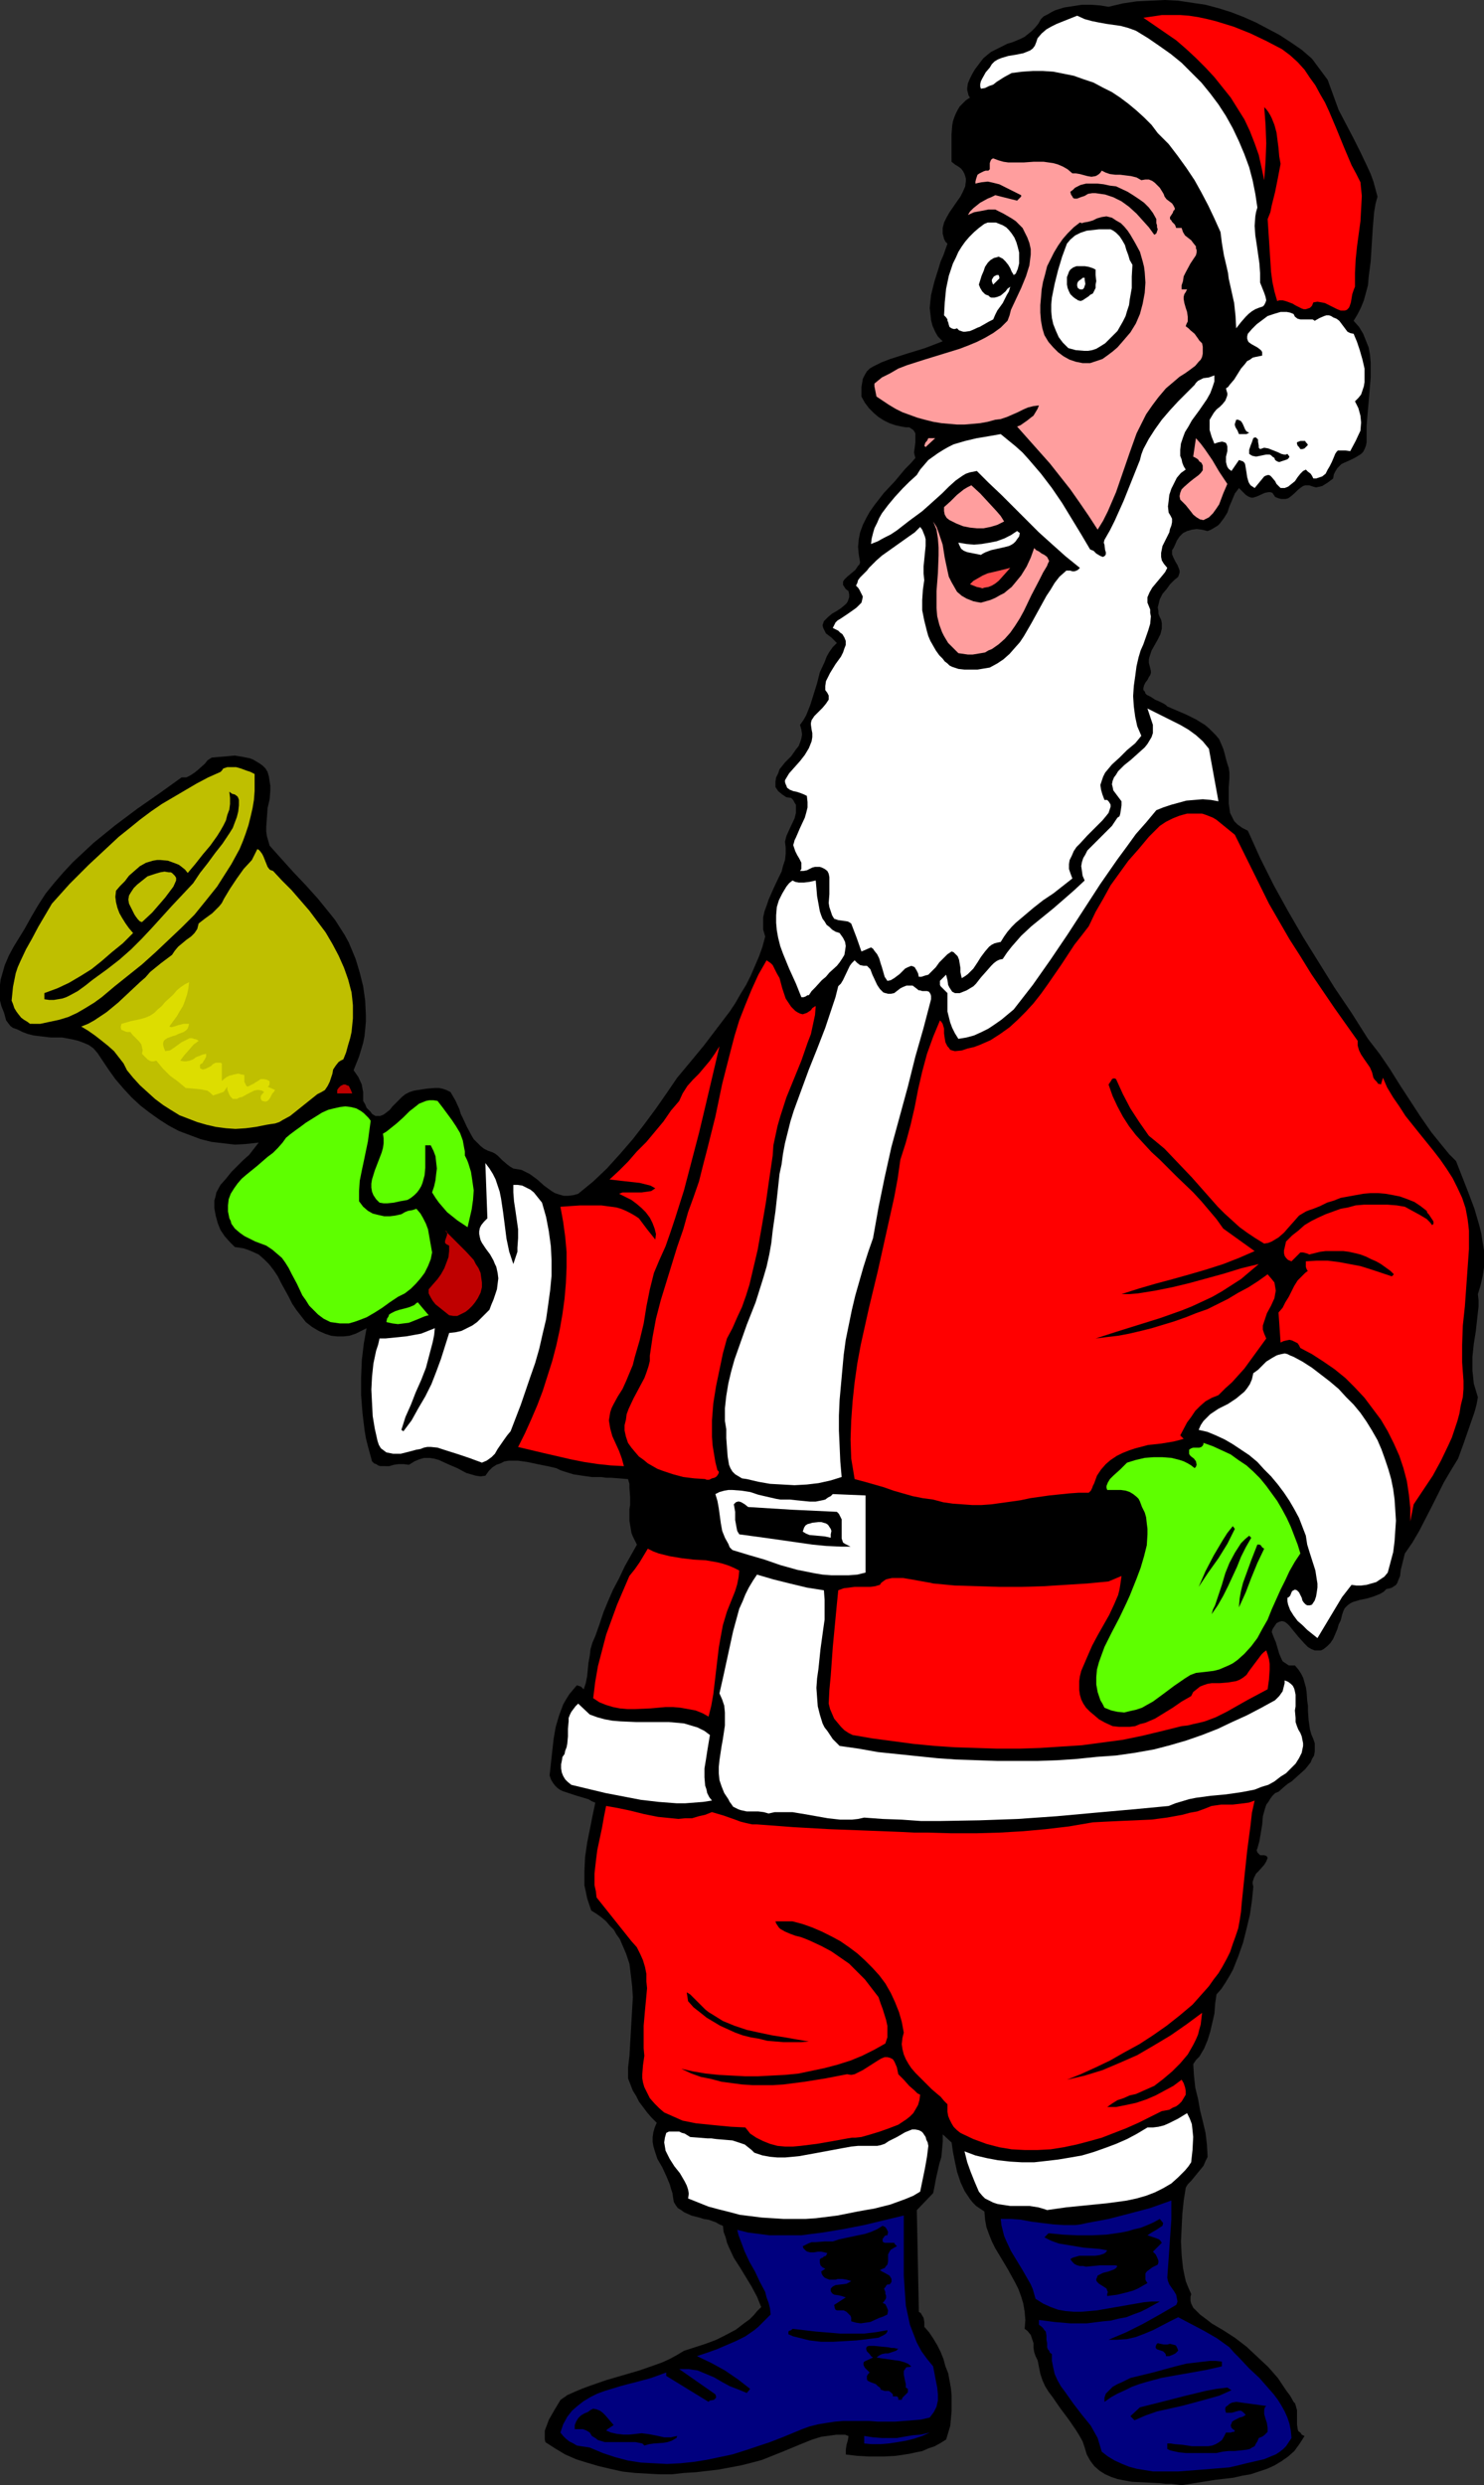
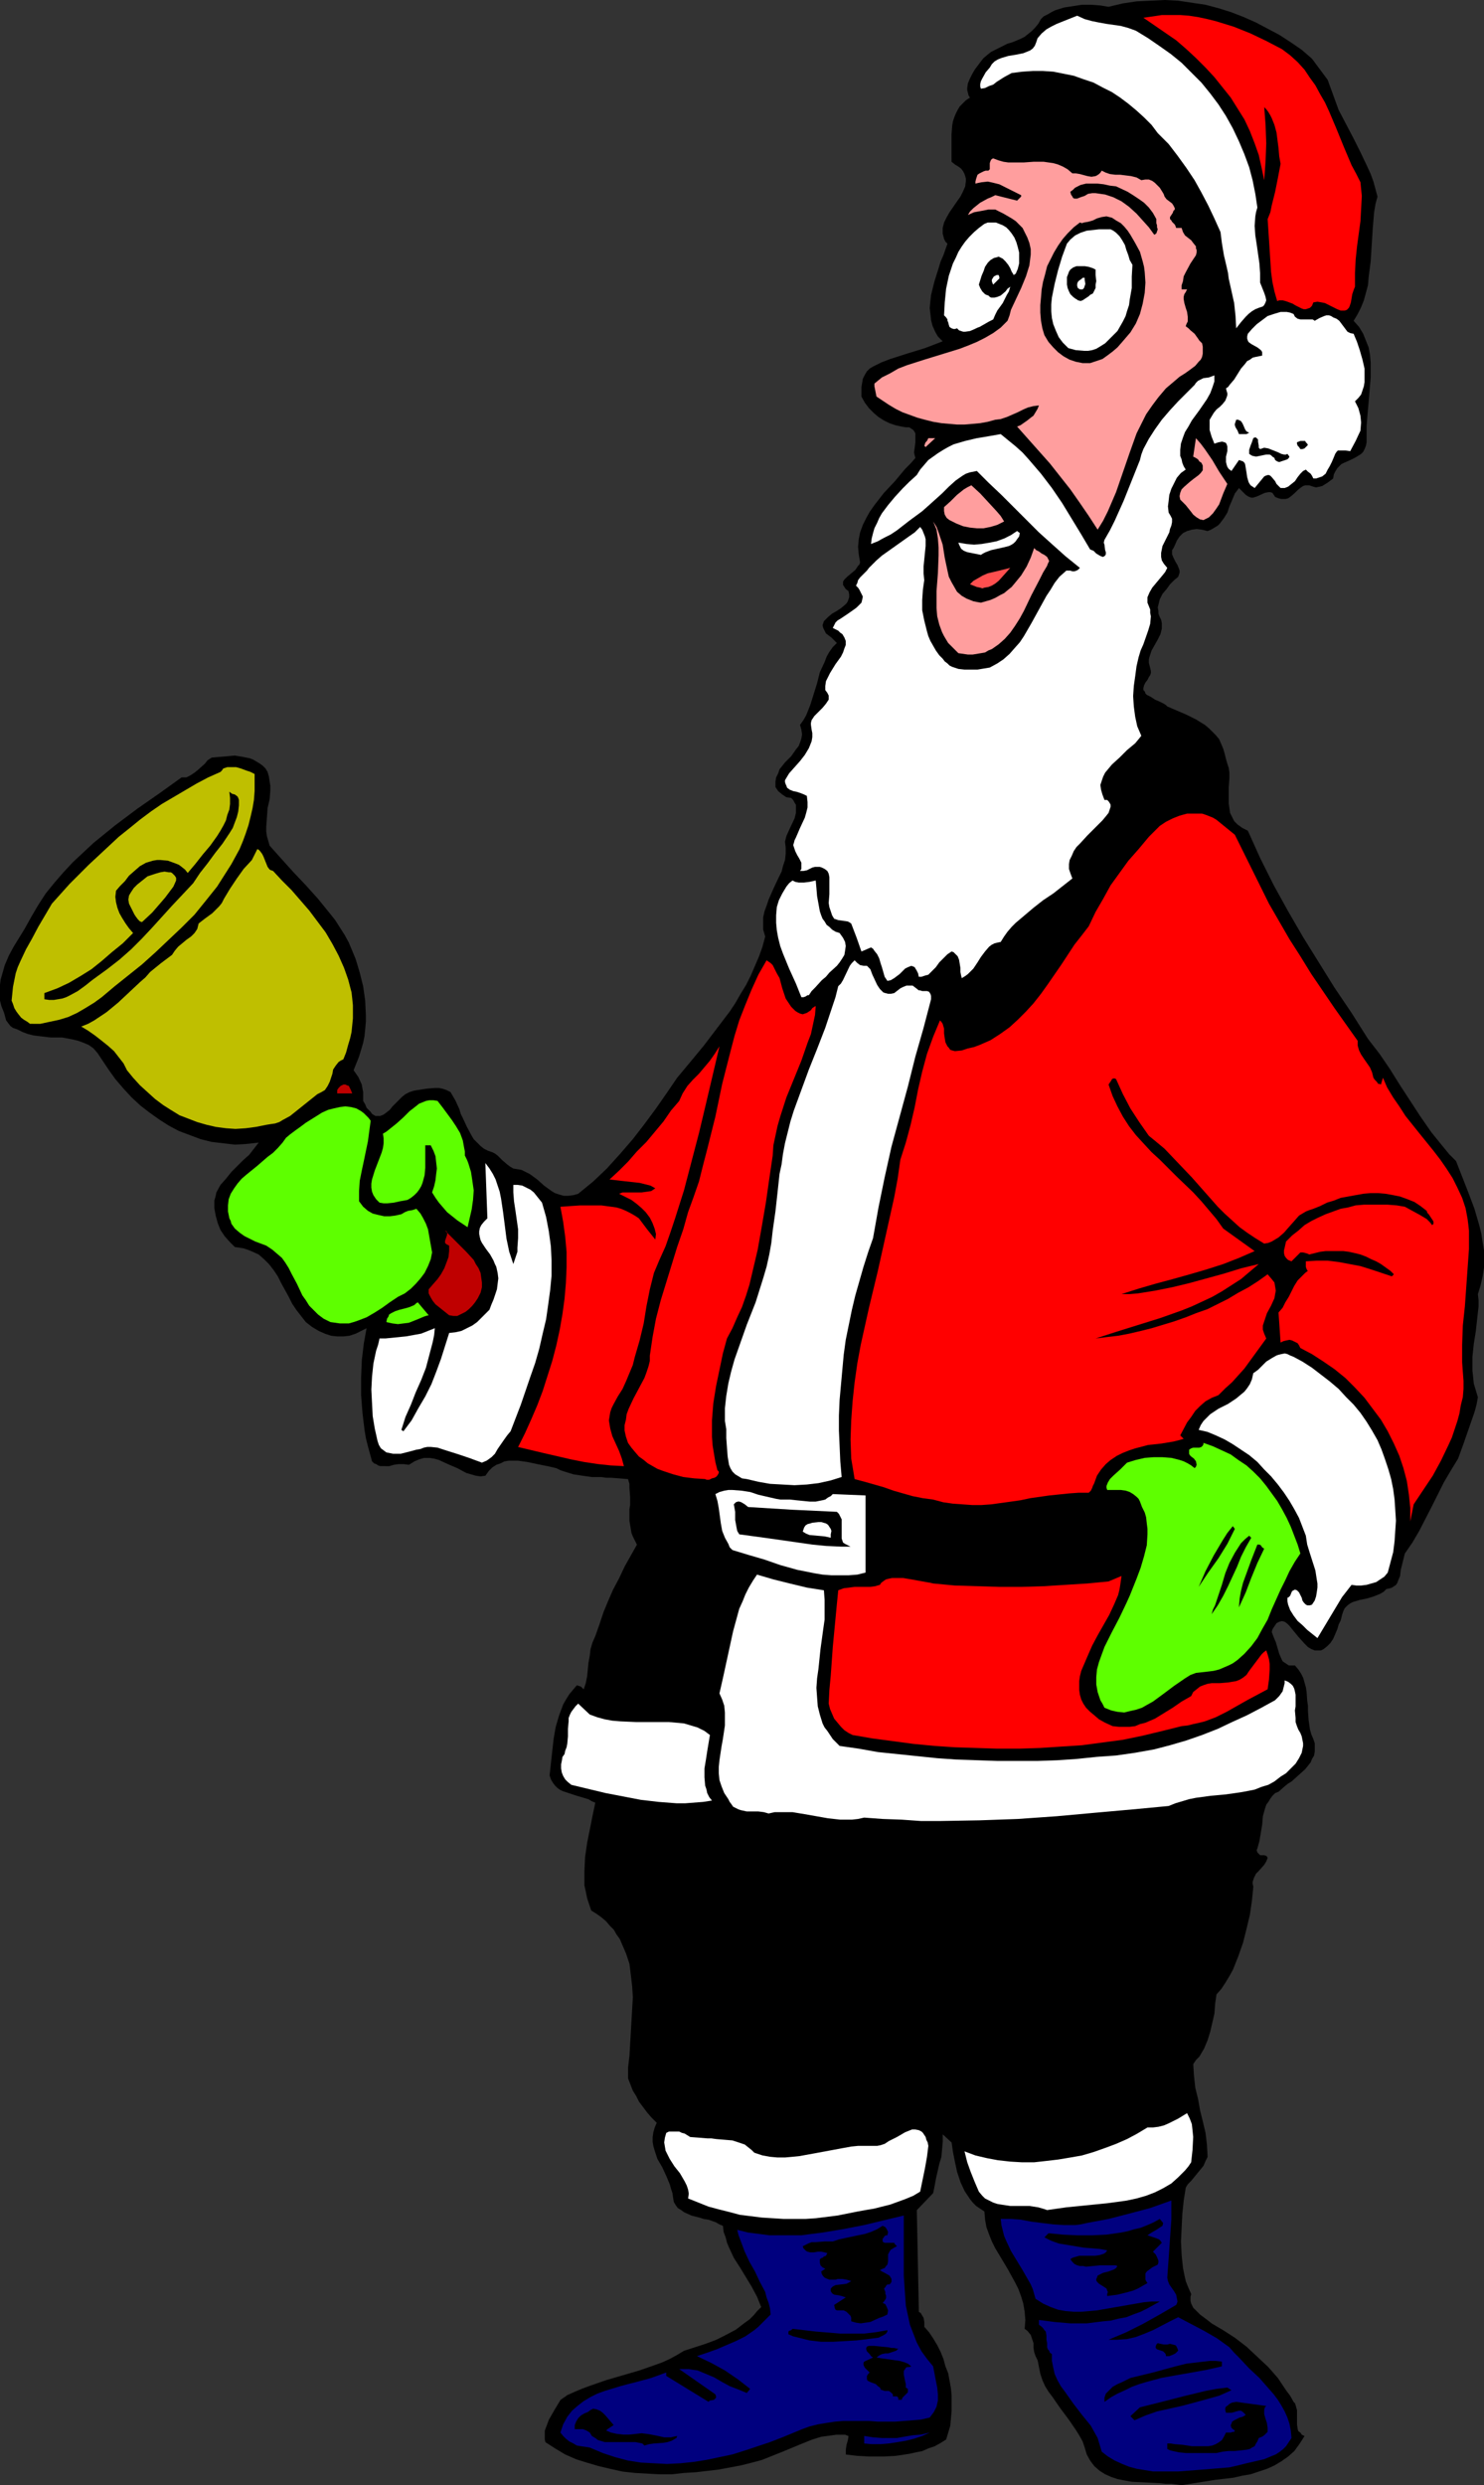
<svg xmlns="http://www.w3.org/2000/svg" xmlns:ns1="http://sodipodi.sourceforge.net/DTD/sodipodi-0.dtd" xmlns:ns2="http://www.inkscape.org/namespaces/inkscape" version="1.0" width="92.965mm" height="155.668mm" id="svg67" ns1:docname="Santa &amp; Bell.wmf">
  <rect width="100%" height="100%" fill="#333333" stroke="none" />
  <ns1:namedview id="namedview67" pagecolor="#ffffff" bordercolor="#000000" borderopacity="0.25" ns2:showpageshadow="2" ns2:pageopacity="0.0" ns2:pagecheckerboard="0" ns2:deskcolor="#d1d1d1" ns2:document-units="mm" />
  <defs id="defs1">
    <pattern id="WMFhbasepattern" patternUnits="userSpaceOnUse" width="6" height="6" x="0" y="0" />
  </defs>
  <path style="fill:#000000;fill-opacity:1;fill-rule:evenodd;stroke:none" d="m 314.352,18.906 0.646,1.778 0.646,1.778 1.293,3.555 1.778,3.393 1.778,3.393 1.616,3.232 1.616,3.393 0.808,1.778 0.646,1.778 0.485,1.778 0.485,1.778 -0.485,1.778 -0.323,1.939 -0.323,3.878 -0.485,7.756 -0.485,3.717 -0.162,1.939 -0.485,1.778 -0.485,1.778 -0.646,1.616 -0.808,1.616 -0.97,1.616 1.293,1.454 0.97,1.616 0.646,1.616 0.646,1.616 0.323,1.778 0.162,1.778 v 1.778 1.778 l -0.323,3.878 -0.323,3.717 -0.323,3.878 v 1.939 1.939 l -0.162,0.808 -0.323,0.808 -0.323,0.646 -0.485,0.485 -1.293,0.808 -1.293,0.646 -1.455,0.646 -0.646,0.323 -0.485,0.485 -0.485,0.485 -0.485,0.808 -0.323,0.646 -0.162,0.97 -1.293,0.97 -1.293,0.808 -0.646,0.162 -0.808,0.162 -0.646,-0.162 -0.97,-0.323 h -0.485 -0.485 l -0.485,0.162 -0.485,0.323 -0.808,0.646 -0.485,0.485 -0.323,0.323 -0.97,0.808 -0.485,0.323 -0.646,0.162 h -0.485 -0.485 l -0.646,-0.162 -0.808,-0.323 -0.323,-0.485 -0.323,-0.485 -0.485,-0.162 h -0.485 l -0.808,0.162 -1.778,0.808 -0.97,0.323 h -0.485 l -0.485,-0.162 -0.323,-0.162 -0.485,-0.323 -1.616,-1.616 -0.97,1.293 -1.293,3.07 -0.485,1.454 -0.808,1.293 -0.97,1.293 -0.485,0.485 -0.808,0.485 -0.808,0.485 -0.808,0.323 -1.293,-0.323 -1.293,-0.162 -1.131,0.162 -1.131,0.323 -0.97,0.485 -0.808,0.808 -0.646,0.97 -0.485,1.131 -0.323,0.646 -0.323,0.485 v 0.485 0.485 l 0.323,0.808 0.485,0.97 0.485,0.808 0.323,0.808 0.162,0.485 v 0.485 l -0.162,0.485 -0.162,0.485 -0.97,0.808 -0.97,0.97 -0.808,1.131 -0.97,1.131 -0.646,1.293 -0.323,1.293 -0.162,0.646 0.162,0.808 v 0.646 l 0.323,0.808 0.323,0.646 0.162,0.808 v 0.646 0.646 l -0.323,1.293 -0.646,1.293 -1.455,2.585 -0.485,1.454 -0.162,0.646 v 0.808 l 0.162,0.646 0.162,0.646 0.162,0.646 v 0.485 l -0.162,0.485 -0.323,0.485 -0.323,0.646 -0.485,0.646 -0.323,0.646 -0.162,0.646 v 0.485 l 0.323,0.323 0.162,0.485 0.323,0.323 0.97,0.485 0.97,0.646 1.131,0.485 0.97,0.485 0.485,0.323 0.323,0.323 2.263,0.97 2.263,0.97 2.263,1.131 2.101,1.293 0.97,0.808 0.808,0.808 0.808,0.808 0.808,0.97 0.485,1.131 0.485,1.131 0.323,1.131 0.323,1.293 0.323,1.131 0.323,0.97 0.162,1.131 v 1.293 l -0.162,2.262 v 2.424 1.293 l 0.162,1.131 0.162,1.131 0.485,0.97 0.485,0.97 0.808,0.808 1.131,0.808 1.293,0.646 1.455,3.232 1.455,3.232 3.232,6.464 3.394,6.14 3.556,6.14 3.717,5.979 3.717,5.979 4.041,5.979 3.879,6.14 2.748,3.555 2.424,3.555 2.424,3.878 2.424,3.717 2.424,3.717 2.586,3.717 2.748,3.393 1.455,1.778 1.616,1.616 1.455,3.717 1.455,3.717 1.455,3.878 1.131,3.878 0.485,1.939 0.323,2.101 0.323,1.939 v 2.101 1.939 l -0.323,2.101 -0.485,2.101 -0.646,2.101 0.162,1.454 v 1.454 l -0.323,2.909 -0.323,2.909 -0.485,3.07 -0.323,3.07 v 1.616 1.616 l 0.162,1.454 0.162,1.616 0.485,1.616 0.485,1.616 -0.323,1.778 -0.485,1.778 -1.293,3.717 -1.293,3.717 -1.293,3.555 -1.778,2.909 -1.616,2.747 -2.909,5.817 -2.909,5.656 -1.616,2.747 -1.778,2.585 -0.323,1.293 -0.323,1.293 -0.323,1.293 -0.162,1.454 -0.485,1.131 -0.162,0.485 -0.323,0.485 -0.485,0.323 -0.485,0.323 -0.485,0.162 -0.808,0.162 -0.646,0.646 -0.808,0.485 -0.808,0.323 -0.808,0.323 -1.616,0.485 -1.616,0.323 -1.616,0.485 -0.646,0.323 -0.646,0.485 -0.646,0.646 -0.323,0.646 -0.323,0.97 -0.323,1.293 -0.485,0.97 -0.323,1.131 -0.97,2.262 -0.646,0.97 -0.808,0.808 -0.808,0.646 -0.646,0.323 h -0.485 -0.97 l -0.808,-0.323 -0.808,-0.485 -0.808,-0.808 -1.455,-1.616 -1.455,-1.778 -0.646,-0.808 -0.485,-0.485 -0.646,-0.485 -0.646,-0.162 -0.646,0.162 -0.323,0.162 -0.323,0.162 -0.323,0.485 -0.323,0.485 -0.323,0.485 -0.162,0.646 0.485,1.293 0.485,1.131 0.808,2.747 0.485,1.131 0.323,0.646 0.485,0.323 0.485,0.323 0.485,0.323 h 0.646 0.808 l 0.808,0.97 0.646,0.97 0.485,0.97 0.323,1.131 0.323,1.131 0.162,0.97 0.162,2.262 0.162,1.131 v 1.131 l 0.162,2.262 0.323,2.262 0.323,1.131 0.485,1.131 0.323,0.97 v 0.97 0.97 l -0.162,0.97 -0.485,0.808 -0.323,0.808 -0.646,0.808 -0.646,0.808 -1.616,1.454 -1.616,1.454 -0.808,0.485 -0.808,0.646 -1.455,1.293 -0.808,0.323 -0.646,0.646 -0.485,0.646 -0.485,0.808 -0.485,0.646 -0.323,0.97 -0.485,1.778 -0.162,1.939 -0.323,1.939 -0.323,1.939 -0.485,1.778 -0.162,0.323 v 0.162 l 0.162,0.485 0.646,0.646 h 0.485 0.485 l 0.485,0.162 0.162,0.162 0.162,0.323 -0.323,0.808 -0.485,0.808 -1.293,1.454 -0.646,0.646 -0.485,0.97 -0.323,0.97 v 0.485 l 0.162,0.646 -0.323,3.232 -0.485,3.393 -0.808,3.393 -0.808,3.232 -1.131,3.232 -1.293,3.232 -0.808,1.454 -0.97,1.616 -0.97,1.454 -1.131,1.293 -0.323,2.262 -0.162,2.262 -0.485,2.101 -0.485,2.101 -0.646,2.101 -0.808,1.939 -1.131,1.939 -0.808,0.808 -0.646,0.97 0.162,2.747 0.323,2.909 0.646,2.585 0.485,2.747 0.646,2.585 0.646,2.747 0.323,2.747 0.162,2.909 -0.485,0.97 -0.485,1.131 -1.455,1.778 -1.455,1.778 -0.808,0.808 -0.485,0.808 -0.485,3.07 -0.323,3.07 -0.162,3.232 -0.162,3.393 0.162,3.232 0.162,1.616 0.162,1.454 0.323,1.616 0.323,1.454 0.646,1.616 0.646,1.454 -0.162,0.646 v 0.485 0.485 l 0.162,0.646 0.485,0.97 0.808,0.808 0.808,0.808 1.939,1.454 0.808,0.646 2.748,1.616 2.748,1.778 2.748,2.101 2.586,2.424 2.586,2.424 2.263,2.585 1.939,2.909 0.97,1.293 0.808,1.454 0.323,0.323 0.162,0.485 0.323,1.131 v 1.131 1.131 1.131 l 0.162,1.131 0.162,0.485 0.485,0.323 0.323,0.485 0.646,0.323 -1.131,1.778 -1.293,1.778 -1.455,1.293 -1.616,1.131 -1.616,0.97 -1.778,0.808 -1.939,0.646 -1.939,0.646 -1.939,0.323 -2.101,0.485 -4.202,0.485 -4.041,0.646 -4.041,0.646 -1.131,-0.162 -1.293,-0.162 h -1.455 l -1.455,-0.162 -3.232,-0.162 -3.232,-0.162 -1.778,-0.323 -1.616,-0.323 -1.455,-0.485 -1.455,-0.646 -1.293,-0.808 -1.293,-1.131 -0.97,-1.293 -0.808,-1.454 -0.485,-1.616 -0.485,-1.454 -0.808,-1.454 -0.808,-1.293 -1.778,-2.585 -1.939,-2.585 -1.778,-2.585 -0.97,-1.293 -0.808,-1.293 -0.646,-1.454 -0.485,-1.454 -0.323,-1.616 -0.323,-1.616 -0.485,-0.97 -0.323,-0.97 -0.162,-0.97 v -1.131 l -0.323,-0.97 -0.323,-0.97 -0.646,-0.808 -0.323,-0.323 -0.485,-0.323 0.162,-2.101 -0.162,-1.939 -0.323,-1.939 -0.485,-1.616 -0.646,-1.778 -0.808,-1.616 -1.778,-3.232 -1.939,-3.232 -0.97,-1.616 -0.808,-1.616 -0.646,-1.616 -0.646,-1.778 -0.323,-1.778 -0.162,-1.939 -0.97,-0.646 -0.97,-0.646 -0.808,-0.808 -0.646,-0.808 -0.646,-0.97 -0.646,-0.97 -0.97,-2.101 -0.808,-2.424 -0.485,-2.262 -0.485,-2.424 -0.323,-2.262 -2.101,-1.939 v 1.778 l -0.162,1.778 -0.162,1.778 -0.485,1.616 -0.808,3.555 -0.323,1.778 -0.323,1.616 -3.879,4.04 0.485,24.077 0.485,0.323 0.162,0.323 0.485,0.808 0.162,0.97 v 1.131 l 1.131,1.293 0.97,1.454 0.97,1.616 0.808,1.616 0.646,1.616 0.485,1.778 0.646,1.616 0.323,1.778 0.323,1.778 0.162,1.778 v 1.778 1.778 l -0.162,1.778 -0.162,1.778 -0.485,1.616 -0.485,1.616 -1.293,0.808 -1.455,0.808 -1.455,0.485 -1.455,0.646 -1.616,0.323 -1.455,0.323 -3.232,0.485 -3.071,0.162 h -3.071 l -2.909,-0.162 -2.748,-0.323 v -0.646 -0.485 l 0.162,-1.131 0.323,-1.131 0.162,-0.97 -0.808,-0.323 h -1.131 -0.97 l -1.131,0.162 -2.424,0.323 -2.101,0.646 -2.424,0.97 -4.687,1.939 -2.424,0.97 -2.424,0.97 -2.424,0.646 -2.586,0.646 -2.586,0.485 -2.586,0.485 -2.748,0.323 -2.748,0.323 -2.748,0.162 -2.909,0.323 h -2.909 l -2.909,-0.162 -2.909,-0.162 -2.909,-0.323 -2.909,-0.646 -2.748,-0.646 -2.748,-0.808 -2.586,-0.808 -2.586,-1.131 -2.424,-1.454 -2.263,-1.454 -0.162,-0.646 v -0.808 -1.293 l 0.485,-1.293 0.485,-1.293 1.293,-2.262 1.455,-2.424 1.616,-1.131 1.778,-0.808 1.939,-0.808 1.778,-0.646 3.717,-1.293 7.758,-2.262 3.717,-1.293 1.778,-0.646 1.778,-0.808 1.778,-0.97 1.616,-0.97 5.01,-1.616 2.586,-0.97 2.263,-1.131 2.424,-1.293 2.101,-1.616 1.131,-0.808 0.97,-0.97 0.808,-0.97 0.97,-0.97 -0.97,-2.424 -1.293,-2.424 -2.748,-4.525 -1.455,-2.262 -1.131,-2.424 -0.485,-1.131 -0.323,-1.293 -0.485,-1.293 -0.162,-1.454 -0.808,-0.323 -0.808,-0.485 -1.778,-0.646 -1.131,-0.162 -0.97,-0.323 -1.939,-0.485 -1.778,-0.808 -0.646,-0.485 -0.808,-0.485 -0.485,-0.646 -0.485,-0.808 -0.162,-0.97 -0.162,-1.131 -0.323,-0.97 -0.323,-1.131 -0.808,-1.939 -0.97,-2.101 -1.131,-1.939 -0.646,-1.939 -0.323,-1.131 -0.162,-0.97 v -1.131 l 0.162,-1.131 0.323,-1.131 0.485,-1.131 -1.293,-1.293 -0.97,-1.131 -0.97,-1.293 -0.97,-1.293 -0.646,-1.293 -0.808,-1.293 -1.131,-2.909 v -2.585 l 0.323,-2.747 0.323,-5.494 0.323,-5.656 0.162,-2.747 -0.162,-2.585 -0.323,-2.747 -0.323,-2.585 -0.808,-2.424 -0.97,-2.262 -0.485,-1.131 -0.808,-1.131 -0.646,-1.131 -0.97,-0.97 -0.808,-0.97 -1.131,-0.97 -1.131,-0.808 -1.293,-0.808 -0.485,-1.454 -0.485,-1.454 -0.323,-1.616 -0.323,-1.454 v -1.616 -1.616 l 0.162,-3.393 0.485,-3.393 0.646,-3.232 0.646,-3.232 0.646,-3.07 -0.808,-0.323 -0.808,-0.485 -1.616,-0.485 -1.616,-0.485 -1.455,-0.485 -1.455,-0.485 -0.646,-0.323 -0.646,-0.485 -0.485,-0.485 -0.485,-0.646 -0.485,-0.808 -0.323,-0.97 0.323,-2.909 0.323,-2.909 0.323,-2.909 0.485,-2.747 0.808,-2.747 0.485,-1.293 0.485,-1.293 0.646,-1.131 0.808,-1.293 0.808,-0.97 0.97,-1.131 0.485,0.162 0.485,0.162 0.323,0.323 0.323,0.323 0.485,-1.454 0.323,-1.616 0.323,-3.232 0.323,-1.778 0.162,-1.454 0.485,-1.616 0.646,-1.454 0.97,-2.747 0.97,-2.909 1.131,-2.747 1.131,-2.585 1.455,-2.747 1.293,-2.747 2.909,-5.171 -0.485,-0.97 -0.485,-0.97 -0.323,-0.808 -0.162,-0.97 -0.323,-1.939 v -2.747 l 0.162,-0.97 v -1.939 l -0.162,-2.101 v -0.97 l -0.323,-1.131 -1.939,-0.162 -2.101,-0.162 h -1.131 l -1.131,-0.162 h -2.263 l -2.263,-0.323 -2.101,-0.323 -2.101,-0.646 -0.97,-0.323 -0.97,-0.485 -2.101,-0.485 -2.424,-0.485 -2.263,-0.485 -2.263,-0.323 h -1.131 -1.131 l -0.97,0.162 -0.97,0.485 -0.97,0.323 -0.97,0.646 -0.808,0.808 -0.808,1.131 -1.131,0.162 -1.131,-0.162 -1.131,-0.323 -1.131,-0.323 -2.101,-1.131 -1.131,-0.485 -1.131,-0.485 -2.101,-0.97 -1.131,-0.323 -1.131,-0.162 h -1.293 l -1.131,0.323 -1.131,0.485 -1.293,0.808 -1.293,-0.162 h -1.131 l -1.131,0.162 -1.131,0.323 H 91.154 90.023 l -0.485,-0.162 -0.485,-0.323 -0.485,-0.162 -0.485,-0.485 -0.485,-1.778 -0.485,-1.778 -0.485,-1.939 -0.323,-1.939 -0.485,-4.04 -0.323,-4.201 v -4.201 l 0.162,-4.04 0.485,-4.04 0.323,-1.778 0.323,-1.778 -1.293,0.646 -1.293,0.646 -1.455,0.485 -1.455,0.162 h -1.455 l -1.455,-0.162 -1.455,-0.485 -1.455,-0.646 -1.616,-0.97 -1.455,-1.131 -1.131,-1.454 -1.131,-1.454 -0.97,-1.454 -0.808,-1.616 -1.778,-3.232 -0.808,-1.616 -0.97,-1.454 -1.131,-1.454 -1.131,-1.131 -1.293,-1.131 -1.778,-0.808 -0.808,-0.323 -0.97,-0.323 -0.97,-0.162 -1.131,-0.162 -1.131,-1.131 -1.293,-1.454 -0.97,-1.454 -0.646,-1.616 -0.485,-1.778 -0.323,-1.778 v -0.97 -0.808 l 0.323,-1.131 0.162,-0.808 0.97,-1.778 1.293,-1.454 1.293,-1.616 2.748,-2.747 1.455,-1.293 1.131,-1.454 1.131,-1.454 -2.909,0.323 -2.748,0.162 -2.748,-0.323 -2.748,-0.323 -2.586,-0.646 -2.586,-0.97 -2.586,-0.97 -2.424,-1.293 -2.263,-1.454 -2.263,-1.616 -2.101,-1.616 -2.101,-1.939 -1.939,-2.101 -1.939,-2.262 -1.616,-2.262 -1.616,-2.424 -0.97,-1.454 -0.97,-1.131 -1.131,-0.808 -1.131,-0.485 -1.293,-0.485 -1.293,-0.323 -2.586,-0.485 h -2.748 L 9.212,245.295 7.919,245.134 6.626,244.811 5.333,244.326 4.041,243.679 3.556,243.518 3.071,243.356 2.424,242.871 1.939,242.225 1.455,241.579 0.97,239.801 0.323,238.185 0,236.893 v -1.293 -1.131 -1.293 l 0.162,-1.293 0.323,-1.131 0.646,-2.262 0.97,-2.262 1.131,-2.101 1.293,-2.101 1.293,-2.101 1.616,-2.909 1.616,-2.747 1.778,-2.747 2.101,-2.585 2.101,-2.424 2.263,-2.424 2.424,-2.262 2.424,-2.262 2.586,-2.101 2.586,-2.101 5.172,-3.878 5.333,-3.717 5.172,-3.717 h 1.131 l 0.97,-0.485 0.97,-0.646 0.808,-0.646 1.616,-1.454 0.646,-0.808 0.97,-0.646 1.778,-0.162 1.939,-0.162 1.778,-0.162 1.939,0.323 1.616,0.323 0.808,0.323 0.808,0.485 0.808,0.485 0.646,0.485 0.646,0.646 0.485,0.808 0.323,1.131 0.162,1.131 0.162,0.97 v 1.131 l -0.162,2.101 -0.485,2.101 -0.162,2.262 -0.162,2.262 v 0.97 l 0.162,1.131 0.323,1.131 0.323,1.131 2.748,3.07 2.909,3.232 2.909,3.07 2.909,3.232 2.748,3.393 1.293,1.616 1.131,1.778 1.131,1.778 0.97,1.778 0.808,1.939 0.808,1.939 0.97,3.232 0.808,3.232 0.485,3.393 0.162,3.393 v 1.616 l -0.162,1.778 -0.162,1.616 -0.323,1.616 -0.485,1.616 -0.485,1.616 -0.646,1.616 -0.646,1.616 1.131,1.616 0.808,1.778 0.162,0.97 0.162,0.808 v 1.131 0.97 l 0.485,0.808 0.323,0.808 0.485,0.485 0.485,0.485 0.323,0.485 0.808,0.485 h 0.323 0.808 l 0.808,-0.323 0.646,-0.485 0.808,-0.646 0.646,-0.808 0.808,-0.808 1.455,-1.454 0.808,-0.646 0.97,-0.485 0.97,-0.323 0.97,-0.162 2.101,-0.323 1.939,-0.162 h 0.97 l 0.808,0.162 0.97,0.323 0.97,0.485 1.131,1.939 0.97,2.101 0.323,1.131 0.485,0.97 0.97,2.101 1.131,2.101 0.485,0.808 0.808,0.808 0.808,0.808 0.808,0.646 0.97,0.485 0.97,0.323 0.646,0.323 0.646,0.485 1.131,1.131 1.131,0.97 0.646,0.485 0.808,0.485 0.97,0.162 0.97,0.162 0.97,0.485 0.97,0.485 1.778,1.293 1.616,1.454 1.778,1.293 0.808,0.485 0.97,0.323 1.131,0.323 h 0.97 l 1.293,-0.162 1.131,-0.323 3.556,-2.909 3.232,-3.07 3.071,-3.393 3.071,-3.555 2.748,-3.555 2.748,-3.717 2.586,-3.717 2.424,-3.555 3.232,-3.878 3.071,-3.717 3.071,-4.04 3.071,-4.04 1.293,-1.939 1.293,-2.262 1.293,-2.101 1.131,-2.262 0.97,-2.262 0.97,-2.262 0.808,-2.262 0.646,-2.424 -0.485,-1.616 v -1.454 -1.454 l 0.323,-1.454 0.485,-1.293 0.485,-1.454 1.131,-2.585 1.293,-2.747 0.646,-1.293 0.323,-1.293 0.485,-1.454 0.162,-1.454 v -1.454 l -0.162,-1.454 0.323,-1.293 0.646,-1.454 1.293,-2.747 0.323,-1.293 v -0.646 -0.646 -0.646 l -0.323,-0.485 -0.323,-0.646 -0.485,-0.485 -1.131,-0.162 -0.97,-0.646 -0.97,-0.808 -0.323,-0.485 -0.323,-0.485 v -1.293 l 0.162,-0.97 0.485,-0.97 0.323,-0.97 1.293,-1.616 1.455,-1.454 1.131,-1.616 0.646,-0.808 0.323,-0.808 0.323,-0.97 0.162,-0.97 -0.162,-1.131 -0.323,-1.131 0.808,-1.131 0.646,-1.131 0.97,-2.424 0.808,-2.585 0.808,-2.585 0.646,-2.585 1.131,-2.424 0.485,-1.293 0.646,-1.131 0.808,-1.131 0.97,-0.97 -0.646,-0.646 -0.646,-0.646 -1.293,-0.97 -0.323,-0.646 -0.323,-0.646 -0.162,-0.646 0.162,-0.485 0.162,-0.485 0.97,-0.97 0.97,-0.808 1.131,-0.646 0.97,-0.646 0.97,-0.808 0.323,-0.323 0.323,-0.485 0.162,-0.485 0.162,-0.485 v -0.646 l -0.162,-0.808 -0.646,-0.485 -0.323,-0.485 -0.323,-0.485 v -0.323 -0.485 l 0.323,-0.485 0.646,-0.646 0.97,-0.808 0.97,-0.808 0.646,-0.97 0.323,-0.323 0.162,-0.485 -0.323,-1.939 -0.162,-1.778 0.162,-1.778 0.323,-1.616 0.646,-1.778 0.808,-1.616 0.808,-1.454 1.131,-1.616 1.131,-1.454 1.131,-1.454 2.586,-2.747 2.424,-2.909 1.293,-1.293 1.131,-1.293 -0.162,-0.646 -0.162,-0.646 0.162,-1.131 0.162,-1.293 v -1.131 -0.485 -0.485 l -0.162,-0.323 -0.323,-0.485 -0.485,-0.323 -0.485,-0.323 h -0.808 l -0.97,-0.162 -1.455,-0.323 -1.455,-0.485 -1.293,-0.646 -1.293,-0.808 -1.131,-0.97 -1.131,-1.131 -0.97,-1.293 -0.808,-1.454 v -1.131 -1.131 l 0.162,-0.97 0.162,-0.97 0.485,-0.97 0.485,-0.808 0.646,-0.646 0.808,-0.485 1.939,-0.97 2.101,-0.808 4.041,-1.293 4.202,-1.293 2.101,-0.808 2.101,-0.808 -1.131,-1.131 -0.646,-1.131 -0.646,-1.454 -0.323,-1.293 -0.162,-1.454 -0.162,-1.454 0.162,-1.616 0.162,-1.454 0.808,-3.232 0.97,-3.07 0.485,-1.616 0.646,-1.454 0.97,-2.747 -0.485,-0.485 -0.323,-0.646 -0.162,-0.646 -0.162,-0.646 v -0.646 -0.646 l 0.323,-1.293 0.646,-1.293 0.646,-1.131 1.778,-2.585 0.808,-1.131 0.646,-1.293 0.485,-1.131 0.162,-1.293 v -0.485 l -0.162,-0.646 -0.162,-0.485 -0.323,-0.646 -0.485,-0.646 -0.646,-0.485 -0.808,-0.485 -0.808,-0.646 V 36.196 31.833 l 0.162,-2.101 0.162,-0.97 0.323,-0.97 0.323,-0.808 0.485,-0.97 0.485,-0.808 0.646,-0.646 0.808,-0.808 0.97,-0.646 -0.323,-0.485 -0.162,-0.646 -0.162,-0.646 v -0.485 l 0.162,-1.131 0.485,-1.131 0.485,-0.97 0.646,-1.131 1.455,-1.939 0.646,-0.808 0.97,-0.808 0.808,-0.646 0.97,-0.485 1.939,-0.97 0.97,-0.485 1.131,-0.323 1.939,-0.808 0.97,-0.485 0.808,-0.646 0.808,-0.646 0.808,-0.808 0.808,-0.97 0.646,-1.131 0.646,-0.646 0.97,-0.485 0.808,-0.485 0.97,-0.485 2.101,-0.646 2.101,-0.323 2.101,-0.323 h 2.263 l 2.101,0.162 1.939,0.323 3.394,-0.808 3.232,-0.485 3.394,-0.162 L 275.725,0 l 3.232,0.162 3.232,0.485 3.232,0.485 3.071,0.808 3.071,0.97 2.909,1.131 2.909,1.293 2.748,1.454 2.748,1.454 2.748,1.778 2.586,1.778 2.424,2.101 z" id="path1" />
  <path style="fill:#ff0000;fill-opacity:1;fill-rule:evenodd;stroke:none" d="m 303.523,11.635 1.939,1.454 1.778,1.616 1.616,1.778 1.293,1.939 1.293,1.778 1.131,2.101 1.131,1.939 0.97,2.101 1.778,4.201 1.778,4.363 1.778,4.201 1.131,2.101 0.97,1.939 0.162,1.616 0.162,1.616 -0.162,3.07 -0.162,2.909 -0.808,5.979 -0.323,3.07 -0.162,3.232 v 1.616 1.616 l -0.323,0.808 -0.323,0.97 -0.162,0.97 -0.162,0.97 -0.323,0.97 -0.162,0.323 -0.323,0.323 -0.162,0.162 -0.485,0.162 h -0.323 -0.646 l -0.808,-0.323 -0.646,-0.323 -1.616,-0.808 -0.646,-0.323 -0.808,-0.162 -0.97,-0.162 -0.97,0.162 -0.323,0.808 -0.485,0.485 -0.485,0.162 -0.485,0.162 h -0.485 l -0.485,-0.162 -0.97,-0.485 -0.646,-0.323 -0.485,-0.323 -1.293,-0.485 -0.485,-0.162 -0.646,-0.162 h -0.808 l -0.485,0.162 -0.646,-2.262 -0.485,-2.262 -0.323,-2.424 -0.162,-2.585 -0.323,-5.009 -0.323,-4.848 0.646,-1.616 0.323,-1.616 0.808,-3.232 0.323,-1.616 0.323,-1.616 0.646,-3.393 -0.323,-1.778 -0.162,-1.939 -0.485,-3.717 -0.485,-1.778 -0.646,-1.616 -0.323,-0.646 -0.485,-0.808 -0.485,-0.646 -0.485,-0.485 0.323,4.201 0.162,4.363 -0.162,4.201 -0.323,4.525 -0.646,-3.07 -0.646,-2.909 -0.97,-2.747 -1.131,-2.909 -1.293,-2.747 -1.616,-2.585 -1.616,-2.585 -1.939,-2.424 -1.939,-2.424 -2.101,-2.262 -2.263,-2.262 -2.263,-2.101 -2.424,-2.101 -2.586,-1.778 -2.586,-1.778 -2.586,-1.778 2.263,-0.323 2.101,-0.323 h 2.263 2.101 l 2.101,0.162 2.101,0.323 2.263,0.485 1.939,0.485 2.101,0.646 2.101,0.646 4.041,1.616 3.717,1.778 z" id="path2" />
  <path style="fill:#ffffff;fill-opacity:1;fill-rule:evenodd;stroke:none" d="m 268.937,7.272 2.909,1.778 2.586,1.778 2.748,1.939 2.586,2.101 2.263,2.262 2.424,2.424 2.101,2.585 1.939,2.585 1.778,2.747 1.616,2.909 1.455,3.07 1.293,3.07 1.131,3.07 0.808,3.07 0.646,3.232 0.485,3.232 -0.323,1.131 -0.162,0.97 -0.162,2.262 0.162,2.262 0.323,2.101 0.646,4.525 0.162,2.262 v 2.262 l 0.323,0.808 0.323,0.808 0.323,0.808 0.323,0.97 0.162,0.808 -0.162,0.485 -0.162,0.323 -0.162,0.323 -0.323,0.323 -0.485,0.162 -0.485,0.162 -0.808,0.323 -0.808,0.485 -0.808,0.646 -0.646,0.646 -1.131,1.293 -1.131,1.454 -0.162,-2.909 -0.323,-3.07 -1.293,-5.817 -0.162,-1.293 -0.323,-1.454 -0.646,-2.747 -0.485,-2.909 -0.323,-2.585 -1.455,-3.232 -1.455,-3.07 -1.616,-3.07 -1.616,-2.909 -1.939,-2.909 -2.101,-2.909 -2.101,-2.747 -2.586,-2.585 -1.455,-1.939 -1.778,-1.778 -1.778,-1.616 -1.939,-1.616 -1.939,-1.454 -1.939,-1.293 -2.263,-1.131 -2.101,-1.131 -2.424,-0.808 -2.263,-0.808 -2.424,-0.485 -2.424,-0.485 -2.424,-0.162 h -2.424 l -2.424,0.162 -2.586,0.323 -1.778,0.97 -1.778,1.131 -0.808,0.646 -0.97,0.323 -0.97,0.485 -0.97,0.162 -0.162,-0.485 v -0.646 l 0.162,-0.646 0.323,-0.646 0.808,-1.454 0.97,-1.131 0.485,-0.808 0.646,-0.646 0.808,-0.485 0.808,-0.323 1.616,-0.485 1.939,-0.323 1.616,-0.323 0.808,-0.323 0.808,-0.323 0.646,-0.485 0.485,-0.646 0.323,-0.808 0.323,-0.97 0.97,-1.131 1.131,-0.97 1.131,-0.646 1.293,-0.646 2.424,-0.97 2.424,-0.97 1.778,0.808 1.778,0.485 1.616,0.323 1.778,0.323 3.394,0.485 1.778,0.485 z" id="path3" />
  <path style="fill:#ff9e9e;fill-opacity:1;fill-rule:evenodd;stroke:none" d="m 253.906,41.044 h 0.808 l 0.97,0.162 1.778,0.485 0.97,0.162 0.97,-0.162 0.323,-0.162 0.485,-0.323 0.323,-0.323 0.323,-0.485 0.97,0.485 0.97,0.323 1.293,0.162 h 1.131 l 2.586,0.323 1.293,0.323 1.131,0.646 0.97,-0.162 h 0.808 l 0.808,0.323 0.646,0.485 0.485,0.485 0.646,0.646 0.808,1.293 0.162,0.323 0.162,0.485 0.485,0.646 0.646,0.485 0.646,0.485 0.323,0.485 0.162,0.323 0.162,0.323 v 0.323 l -0.323,0.323 -0.162,0.485 -0.323,0.485 -0.323,0.485 v 0.485 l 0.323,0.323 0.162,0.323 0.323,0.323 0.323,0.323 0.162,0.323 0.162,0.485 h 1.293 l 0.162,0.485 0.162,0.485 0.485,0.808 1.455,1.131 0.485,0.646 0.646,0.808 v 0.485 l 0.162,0.323 v 0.646 l -0.162,0.646 -1.293,1.939 -1.131,2.101 -0.485,0.97 -0.162,1.131 -0.323,0.97 v 0.97 h 1.293 l -0.323,0.646 -0.323,0.485 -0.162,0.646 v 0.485 l 0.162,0.97 0.323,1.131 0.323,0.97 0.162,1.131 v 1.131 l -0.323,0.646 -0.162,0.485 0.646,0.485 0.485,0.485 0.97,0.808 0.808,1.131 0.323,0.485 0.646,0.646 0.162,0.808 v 0.97 0.646 l -0.162,0.808 -0.323,0.646 -0.485,0.485 -0.808,0.97 -1.293,0.97 -1.131,0.808 -1.293,0.808 -1.131,0.97 -2.101,1.778 -1.778,2.101 -1.455,1.939 -1.455,2.101 -1.131,2.262 -1.131,2.262 -0.808,2.262 -0.808,2.262 -1.616,4.686 -1.616,4.686 -0.97,2.262 -0.97,2.262 -1.131,2.262 -1.293,2.101 -2.101,-3.232 -2.101,-3.07 -2.263,-3.232 -2.424,-3.07 -2.424,-3.07 -2.586,-2.909 -5.172,-5.817 0.808,-0.323 1.616,-1.131 0.808,-0.646 0.646,-0.485 0.485,-0.808 0.485,-0.808 0.323,-0.808 -1.293,0.162 -1.293,0.323 -1.131,0.485 -1.293,0.646 -2.586,1.131 -1.455,0.485 -1.293,0.162 -1.778,0.485 -1.778,0.323 -1.778,0.162 -1.939,0.162 h -1.778 l -1.939,-0.162 -1.778,-0.162 -1.939,-0.323 -1.939,-0.485 -1.778,-0.485 -1.778,-0.646 -1.778,-0.646 -1.616,-0.808 -1.616,-0.97 -1.455,-0.97 -1.455,-0.97 -0.162,-0.808 -0.162,-0.808 -0.162,-0.808 v -0.323 -0.323 l 1.778,-1.454 1.939,-0.97 1.939,-1.131 2.101,-0.808 4.041,-1.293 8.404,-2.585 2.101,-0.808 1.939,-0.808 1.939,-0.97 1.939,-1.131 1.778,-1.293 1.616,-1.616 0.485,-1.293 0.323,-1.293 2.424,-5.171 1.131,-2.747 0.808,-2.585 0.162,-1.293 0.162,-1.293 v -1.293 l -0.323,-1.454 -0.485,-1.293 -0.646,-1.293 -0.485,-0.97 -0.808,-0.808 -0.808,-0.808 -0.97,-0.646 -1.939,-1.131 -0.97,-0.485 -0.97,-0.485 h -0.808 -0.808 l -1.616,0.323 -1.778,0.323 -1.455,0.646 0.485,-0.808 0.808,-0.808 0.808,-0.646 0.808,-0.646 1.778,-0.97 0.808,-0.323 0.97,-0.485 2.586,0.646 2.586,0.646 0.323,-0.323 0.323,-0.323 0.323,-0.323 V 46.215 l -2.586,-1.293 -1.293,-0.646 -1.293,-0.646 -1.293,-0.323 -1.455,-0.323 -1.455,0.162 -0.808,0.162 -0.646,0.162 v -0.485 l 0.162,-0.646 0.162,-0.485 0.162,-0.485 0.485,-0.323 0.323,-0.162 0.646,-0.323 0.485,-0.162 h 0.323 0.323 l 0.323,-0.323 v -0.485 -0.97 l 0.162,-0.485 0.162,-0.323 0.162,-0.162 0.323,-0.162 1.293,0.485 1.131,0.323 1.131,0.162 h 1.293 2.424 l 2.263,-0.162 h 2.424 l 1.131,0.162 1.131,0.162 1.131,0.323 1.131,0.485 1.131,0.646 z" id="path4" />
  <path style="fill:#000000;fill-opacity:1;fill-rule:evenodd;stroke:none" d="m 273.785,51.871 v 0.485 0.485 l 0.162,0.485 v 0.485 l 0.162,0.485 -0.162,0.485 -0.162,0.485 -0.485,0.323 -1.293,-1.778 -1.455,-1.616 -1.455,-1.616 -1.778,-1.616 -1.778,-1.293 -0.97,-0.485 -0.97,-0.485 -0.97,-0.323 -0.97,-0.323 -1.131,-0.162 -1.131,-0.162 h -0.485 -0.323 l -0.97,0.162 -0.808,0.485 -0.97,0.323 -0.808,0.323 h -0.323 -0.323 l -0.323,-0.162 -0.162,-0.323 -0.323,-0.485 -0.162,-0.646 0.646,-0.485 0.485,-0.485 0.646,-0.323 0.646,-0.323 1.293,-0.323 h 1.455 1.293 l 1.455,0.162 1.455,0.323 1.455,0.162 2.748,1.293 1.293,0.808 1.455,0.97 1.131,0.808 1.131,1.131 0.97,1.293 z" id="path5" />
  <path style="fill:#000000;fill-opacity:1;fill-rule:evenodd;stroke:none" d="m 269.906,59.627 0.323,1.131 0.323,1.131 0.323,1.293 0.162,1.293 0.162,2.424 -0.162,2.424 -0.485,2.585 -0.646,2.424 -0.97,2.262 -1.293,2.101 -1.939,2.262 -1.131,1.293 -1.131,0.97 -1.293,0.97 -1.131,0.808 -1.455,0.485 -1.455,0.485 h -1.778 l -1.616,-0.323 -1.455,-0.485 -1.455,-0.808 -1.293,-0.97 -1.131,-1.131 -1.131,-1.293 -0.97,-1.616 -0.485,-1.616 -0.323,-1.778 -0.162,-1.939 V 72.231 l 0.162,-1.778 0.162,-1.939 0.323,-1.778 0.485,-1.778 0.485,-1.939 0.808,-1.616 0.808,-1.616 0.97,-1.616 1.131,-1.616 1.131,-1.293 1.455,-1.454 1.455,-1.131 0.485,0.162 0.485,-0.162 0.97,-0.162 1.131,-0.323 0.97,-0.485 1.131,-0.323 1.131,-0.162 0.646,0.162 0.646,0.162 0.485,0.323 0.485,0.323 1.131,0.646 0.808,0.808 0.808,0.97 0.646,0.97 1.131,1.939 z" id="path6" />
  <path style="fill:#ffffff;fill-opacity:1;fill-rule:evenodd;stroke:none" d="m 239.522,55.264 0.646,0.97 0.485,1.131 0.323,1.131 0.323,1.293 v 1.293 1.293 l -0.323,1.293 -0.485,1.131 -0.485,0.323 v 0.162 -0.162 0 l -0.162,-0.323 -0.323,-0.485 -0.323,-0.808 -0.485,-0.808 -0.646,-0.808 -0.646,-0.646 -0.97,-0.485 -0.485,0.162 -0.646,0.162 -0.808,0.485 -0.646,0.646 -0.646,0.97 -0.323,0.97 -0.485,1.131 -0.646,2.101 0.323,0.808 0.485,0.808 0.646,0.646 0.323,0.162 0.485,0.162 0.323,0.323 0.323,0.162 h 0.808 l 0.646,-0.162 0.808,-0.323 1.131,-0.97 0.485,-0.646 0.646,-0.485 -0.323,1.131 -0.485,0.808 -0.97,1.939 -1.293,1.778 -0.485,0.97 -0.485,1.131 -0.97,0.485 -1.131,0.646 -1.131,0.646 -0.485,0.162 -0.646,0.323 -1.131,0.485 -1.131,0.162 h -0.485 l -0.485,-0.162 -0.485,-0.162 -0.485,-0.485 -0.485,0.162 h -0.323 l -0.485,-0.162 -0.485,-0.323 -0.162,-0.485 -0.162,-0.646 -0.162,-0.323 v -0.323 l -0.323,-0.485 -0.485,-0.485 0.162,-3.07 0.323,-3.232 0.646,-3.07 0.485,-1.454 0.485,-1.454 0.646,-1.293 0.646,-1.454 0.808,-1.293 0.808,-1.131 0.97,-1.131 1.131,-1.131 1.131,-0.97 1.293,-0.97 0.808,-0.323 h 0.97 0.97 l 0.808,0.323 0.808,0.323 0.808,0.485 0.646,0.646 z" id="path7" />
  <path style="fill:#ffffff;fill-opacity:1;fill-rule:evenodd;stroke:none" d="m 268.129,62.697 -0.162,2.747 v 2.747 l -0.485,2.747 -0.162,1.293 -0.485,1.454 -0.323,1.131 -0.646,1.293 -0.646,1.131 -0.646,1.131 -0.97,0.97 -0.97,0.97 -0.97,0.97 -1.293,0.808 -0.808,0.485 -0.97,0.323 -0.97,0.162 h -0.97 l -1.939,-0.162 -1.778,-0.485 -1.293,-1.293 -0.97,-1.293 -0.646,-1.454 -0.646,-1.616 -0.323,-1.454 -0.162,-1.616 v -1.616 l 0.162,-1.616 0.323,-1.616 0.323,-1.616 0.808,-3.232 0.97,-3.232 1.131,-3.07 0.808,-0.97 1.131,-0.97 1.293,-0.646 1.455,-0.485 1.455,-0.162 1.455,-0.162 h 1.455 1.293 l 0.646,0.323 0.646,0.485 0.808,0.808 0.646,0.97 0.646,1.131 0.323,1.131 0.485,1.293 0.323,1.131 z" id="path8" />
  <path style="fill:#000000;fill-opacity:1;fill-rule:evenodd;stroke:none" d="m 259.401,63.828 v 0.646 0.646 l 0.162,1.454 -0.162,0.808 v 0.808 l -0.323,0.646 -0.323,0.646 -0.646,0.323 -0.323,0.323 -0.485,0.323 -0.485,0.323 -0.485,0.323 -0.485,0.162 -0.646,-0.162 -0.162,-0.162 -0.323,-0.162 -0.646,-0.485 -0.646,-0.646 -0.323,-0.646 -0.323,-0.808 -0.162,-0.808 v -0.808 -0.97 l 0.323,-0.808 0.162,-0.485 0.323,-0.485 0.646,-0.485 0.808,-0.323 h 0.97 0.97 l 0.97,0.162 0.97,0.323 z" id="path9" />
  <path style="fill:#ffffff;fill-opacity:1;fill-rule:evenodd;stroke:none" d="m 236.451,65.121 0.162,0.485 v 0.323 l -0.162,0.162 -0.323,0.323 -0.162,0.162 -0.323,0.323 -0.485,0.485 -0.162,-0.323 -0.162,-0.485 v -0.323 l 0.162,-0.323 0.323,-0.485 0.323,-0.162 0.323,-0.162 z" id="path10" />
  <path style="fill:#ffffff;fill-opacity:1;fill-rule:evenodd;stroke:none" d="m 255.684,68.515 -0.485,-0.323 -0.162,-0.485 v -0.485 l 0.162,-0.485 0.323,-0.323 0.485,-0.323 0.323,-0.323 h 0.485 v 0.485 l 0.162,0.97 -0.162,0.485 -0.162,0.485 -0.323,0.323 z" id="path11" />
  <path style="fill:#ffffff;fill-opacity:1;fill-rule:evenodd;stroke:none" d="m 311.281,75.948 1.131,-0.646 1.131,-0.485 0.485,-0.162 h 0.646 l 0.485,0.162 0.485,0.323 0.808,0.323 0.646,0.485 0.97,1.293 0.485,0.646 0.485,0.646 0.646,0.323 0.808,0.162 0.808,1.939 0.646,1.939 0.646,2.262 0.485,2.101 v 1.131 0.97 1.131 l -0.162,0.97 -0.323,0.97 -0.323,0.97 -0.646,0.808 -0.808,0.808 0.808,1.616 0.485,1.778 0.162,1.616 -0.162,1.939 -1.131,2.424 -1.293,2.424 -1.131,-0.162 h -0.97 -0.323 -0.485 l -0.323,0.323 -0.323,0.485 -0.323,0.808 -0.485,1.131 -0.485,0.97 -0.485,0.808 -0.485,0.97 -0.808,0.646 -0.485,0.162 -0.485,0.162 -0.485,0.162 h -0.646 l -0.323,-0.646 -0.323,-0.485 -0.646,-0.485 -0.485,-0.485 -0.646,0.323 -0.646,0.646 -0.646,0.808 -0.646,0.97 -0.808,0.646 -0.808,0.646 -0.808,0.323 h -0.485 -0.485 l -0.485,-0.485 -0.485,-0.485 -0.323,-0.646 -0.808,-0.97 -0.323,-0.323 -0.323,-0.162 h -0.323 l -0.485,0.162 -0.323,0.162 -2.263,2.747 -0.485,-0.323 -0.485,-0.323 -0.323,-0.485 -0.162,-0.323 -0.323,-1.131 -0.162,-1.131 -0.162,-0.97 -0.162,-0.97 -0.162,-0.323 -0.323,-0.323 -0.485,-0.162 -0.485,-0.162 -1.778,2.585 -0.646,-0.485 -0.323,-0.485 -0.162,-0.485 -0.162,-0.646 v -1.293 l 0.323,-1.293 v -0.646 -0.485 l -0.162,-0.485 -0.162,-0.323 -0.323,-0.162 -0.646,-0.162 -0.808,0.162 -0.97,0.323 -0.646,-1.616 -0.485,-1.616 v -0.808 -0.808 -0.808 l 0.485,-0.808 0.485,-0.808 0.646,-0.808 0.808,-0.646 0.646,-0.646 0.646,-0.808 0.323,-0.808 0.162,-0.485 v -0.485 l -0.162,-0.485 -0.162,-0.646 0.485,-0.323 0.485,-0.646 0.97,-1.131 0.808,-1.293 0.808,-1.293 0.97,-1.131 0.485,-0.646 0.646,-0.323 0.646,-0.485 0.646,-0.162 0.808,-0.162 0.808,-0.162 v -0.485 -0.323 l -0.162,-0.323 -0.323,-0.323 -0.646,-0.485 -1.455,-0.808 -0.646,-0.485 -0.162,-0.323 -0.162,-0.485 v -0.485 l 0.162,-0.646 0.97,-1.131 1.131,-1.131 1.293,-0.97 1.293,-0.97 1.455,-0.485 1.616,-0.485 h 1.455 l 0.808,0.162 0.808,0.323 0.162,0.323 0.162,0.323 0.646,0.485 0.646,0.162 h 0.808 0.646 0.646 0.808 z" id="path12" />
  <path style="fill:#ffffff;fill-opacity:1;fill-rule:evenodd;stroke:none" d="m 287.523,88.875 v 1.454 l -0.485,1.454 -0.485,1.293 -0.808,1.454 -1.778,2.585 -1.778,2.424 -0.808,1.454 -0.808,1.293 -0.485,1.293 -0.485,1.454 -0.162,1.454 v 1.454 l 0.323,0.808 0.162,0.808 0.323,0.808 0.485,0.808 -1.131,0.808 -0.97,1.131 -0.646,1.293 -0.646,1.293 -0.485,1.454 -0.162,1.454 -0.162,1.293 0.162,1.454 0.485,0.808 0.323,0.646 v 0.808 l -0.162,0.808 -0.323,0.808 -0.162,0.808 -0.808,1.616 -0.808,1.616 -0.162,0.808 -0.162,0.808 v 0.97 l 0.162,0.808 0.485,0.808 0.808,0.97 -0.485,0.97 -0.646,0.808 -1.616,1.939 -0.808,0.97 -0.646,1.131 -0.485,1.131 v 0.646 0.646 l 0.323,0.808 0.323,0.808 v 0.808 l 0.162,0.808 -0.162,1.778 -0.485,1.616 -1.131,3.232 -0.646,1.454 -0.485,1.616 -0.485,2.101 -0.323,2.424 -0.323,2.262 -0.162,2.424 0.162,2.424 0.323,2.424 0.485,2.262 0.485,1.131 0.485,1.131 -0.646,0.808 -0.808,0.97 -1.939,1.616 -1.778,1.778 -1.778,1.616 -0.808,0.97 -0.808,0.97 -0.485,0.97 -0.323,0.97 -0.323,0.97 0.162,1.131 0.323,1.131 0.485,1.293 h 0.646 l 0.323,0.323 0.323,0.485 0.162,0.323 v 0.485 l -0.162,0.485 -0.162,0.485 -0.162,0.485 -0.646,0.808 -0.808,0.97 -1.778,1.778 -1.778,1.778 -1.778,1.939 -0.808,0.808 -0.646,0.97 -0.485,1.131 -0.485,0.97 -0.162,0.97 v 1.131 l 0.323,0.97 0.485,1.293 -2.263,1.778 -2.263,1.778 -2.424,1.616 -2.263,1.778 -2.101,1.778 -2.101,1.778 -0.97,0.97 -0.97,1.131 -0.808,1.131 -0.808,1.293 -0.808,0.162 -0.646,0.162 -0.646,0.323 -0.646,0.485 -0.97,1.131 -0.97,1.293 -0.808,1.293 -0.97,1.454 -1.293,1.293 -0.646,0.485 -0.808,0.485 -0.162,-0.646 -0.162,-0.808 v -0.97 l -0.162,-0.97 -0.162,-0.97 -0.323,-0.808 -0.646,-0.646 -0.323,-0.323 -0.485,-0.162 -0.97,0.646 -0.97,0.97 -0.97,0.97 -0.808,1.131 -0.97,0.97 -0.808,0.808 -0.646,0.162 -0.485,0.162 -0.485,0.162 h -0.646 l -0.162,-0.808 -0.323,-0.646 -0.485,-0.808 -0.323,-0.162 -0.485,-0.162 -0.808,0.323 -0.646,0.323 -1.293,1.293 -1.293,0.97 -0.808,0.485 -0.808,0.162 -0.646,-0.97 -0.323,-1.131 -0.323,-1.131 -0.323,-0.97 -0.323,-1.131 -0.485,-0.97 -0.646,-0.808 -0.323,-0.485 -0.485,-0.323 -2.263,0.97 -1.131,-3.232 -1.293,-3.393 -0.485,-0.323 -0.323,-0.162 -1.131,-0.162 -1.131,-0.162 -0.485,-0.162 -0.485,-0.162 -0.485,-0.808 -0.323,-0.97 -0.323,-0.97 -0.162,-0.97 0.162,-2.101 v -2.101 -0.97 -0.97 l -0.162,-0.808 -0.323,-0.646 -0.646,-0.485 -0.646,-0.323 -0.485,-0.162 h -1.131 l -0.646,0.162 -0.646,0.323 -0.646,0.323 -0.808,0.162 h -0.808 l 0.323,-0.485 v -0.485 -0.485 -0.485 l -0.485,-0.97 -0.485,-0.808 -0.485,-0.97 -0.323,-0.97 -0.162,-0.485 0.162,-0.485 0.162,-0.646 0.323,-0.646 0.97,-2.262 1.131,-2.424 0.323,-1.131 0.323,-1.293 v -1.293 l -0.162,-1.454 -0.646,-0.323 -0.808,-0.323 -0.97,-0.323 -0.808,-0.162 -0.808,-0.323 -0.646,-0.485 -0.162,-0.485 -0.162,-0.323 -0.162,-0.485 v -0.485 l 0.97,-1.616 1.293,-1.454 1.293,-1.454 1.131,-1.454 0.97,-1.616 0.323,-0.808 0.323,-0.808 0.162,-0.97 v -0.97 l -0.162,-0.808 -0.162,-1.131 v -0.485 l 0.162,-0.646 0.323,-0.485 0.323,-0.485 0.97,-0.97 0.97,-0.97 0.808,-0.97 0.323,-0.485 0.323,-0.485 v -0.485 -0.485 l -0.323,-0.646 -0.485,-0.646 v -0.97 l 0.162,-1.131 0.485,-0.97 0.485,-0.97 1.293,-2.101 1.293,-1.778 0.485,-0.97 0.323,-0.97 0.323,-0.808 v -0.97 l -0.323,-0.808 -0.485,-0.808 -0.485,-0.323 -0.485,-0.485 -0.646,-0.323 -0.646,-0.323 0.323,-0.646 0.323,-0.646 0.485,-0.485 0.808,-0.485 1.455,-0.97 1.616,-1.131 0.646,-0.485 0.646,-0.646 0.485,-0.485 0.162,-0.646 0.162,-0.808 -0.323,-0.646 -0.485,-0.97 -0.323,-0.485 -0.485,-0.485 0.323,-0.646 0.162,-0.646 0.485,-0.646 0.485,-0.485 0.646,-0.646 0.485,-0.485 0.485,-0.646 0.485,-0.485 1.293,-1.293 1.293,-1.131 6.142,-4.363 1.616,-1.131 1.293,-1.293 0.485,0.646 0.323,0.808 0.323,0.808 0.162,0.646 v 1.616 l -0.162,1.616 -0.162,1.616 -0.162,1.616 v 1.616 l 0.162,1.616 -0.323,2.262 -0.162,2.424 v 2.424 l 0.485,2.424 0.646,2.585 0.323,1.131 0.485,1.131 0.646,1.131 0.646,1.131 0.808,1.131 0.808,0.808 0.485,0.646 0.646,0.485 0.485,0.485 0.646,0.323 1.455,0.485 1.455,0.162 h 1.455 1.616 l 2.909,-0.485 1.778,-0.97 1.455,-0.97 1.455,-1.293 1.131,-1.293 1.293,-1.454 0.97,-1.454 1.778,-3.07 1.778,-3.232 1.778,-3.232 0.97,-1.454 0.97,-1.616 1.131,-1.454 1.455,-1.293 0.162,-0.162 h 0.485 0.485 l 0.485,0.162 h 0.485 l 0.485,-0.162 0.323,-0.162 0.485,-0.485 -3.394,-2.747 -3.071,-2.747 -3.232,-2.909 -3.071,-3.07 -5.818,-5.817 -3.071,-2.909 -2.748,-2.747 -0.808,0.162 -0.808,0.162 -0.97,0.323 -0.808,0.485 -1.616,1.131 -1.616,1.454 -1.616,1.616 -1.616,1.454 -1.616,1.454 -1.455,1.293 -3.071,2.262 -2.909,2.262 -1.455,0.97 -1.616,0.808 -1.455,0.808 -1.616,0.646 0.162,-1.293 0.323,-1.293 0.323,-1.131 0.646,-1.293 0.485,-1.131 0.646,-1.131 1.455,-1.939 1.616,-1.939 1.778,-1.939 1.616,-1.616 1.778,-1.616 0.808,-1.293 0.97,-1.131 0.97,-1.131 1.131,-0.808 1.131,-0.808 1.293,-0.808 1.131,-0.646 1.293,-0.646 2.748,-0.808 2.748,-0.646 2.909,-0.485 2.748,-0.485 1.778,1.454 1.778,1.454 1.616,1.454 1.455,1.616 2.909,3.393 2.586,3.393 2.424,3.555 2.263,3.717 2.263,3.717 2.101,3.555 0.808,0.323 0.646,0.646 0.808,0.485 0.323,0.162 0.485,0.162 0.485,-0.323 0.162,-0.323 v -0.485 l -0.162,-0.485 -0.162,-1.293 -0.162,-0.485 0.162,-0.646 1.293,-2.262 1.131,-2.262 2.101,-4.686 1.939,-4.848 1.939,-4.848 0.323,-1.293 0.485,-1.293 1.293,-2.424 1.455,-2.262 1.616,-2.262 1.939,-2.262 1.939,-2.101 1.939,-1.939 1.939,-1.939 0.323,-0.485 0.485,-0.485 0.646,-0.323 0.646,-0.323 1.293,-0.162 z" id="path13" />
  <path style="fill:#000000;fill-opacity:1;fill-rule:evenodd;stroke:none" d="m 295.766,102.449 -0.323,0.162 -0.323,0.162 h -0.485 -0.808 -0.485 l -0.323,-0.808 -0.485,-0.808 -0.162,-0.485 v -0.323 l 0.162,-0.485 0.162,-0.485 h 0.485 l 0.323,0.162 0.323,0.162 0.323,0.485 0.162,0.323 0.485,1.131 0.323,0.485 z" id="path14" />
  <path style="fill:#ff9e9e;fill-opacity:1;fill-rule:evenodd;stroke:none" d="m 219.157,105.842 -0.162,-0.162 -0.162,-0.162 0.162,-0.323 v -0.162 l 0.162,-0.323 0.323,-0.323 0.323,-0.646 h 1.616 z" id="path15" />
  <path style="fill:#ff9e9e;fill-opacity:1;fill-rule:evenodd;stroke:none" d="m 290.594,114.568 -0.97,2.262 -0.97,2.585 -0.646,0.97 -0.808,1.131 -0.97,0.97 -1.293,0.646 -0.808,-0.162 -0.808,-0.485 -0.808,-0.646 -0.485,-0.646 -0.646,-0.808 -0.646,-0.808 -0.646,-0.646 -0.646,-0.646 -0.162,-0.808 0.162,-0.808 0.323,-0.808 0.646,-0.646 1.293,-1.131 0.808,-0.646 0.646,-0.485 0.646,-0.485 0.485,-0.485 0.485,-0.646 v -0.485 -0.646 l -0.162,-0.323 -0.162,-0.323 -0.485,-0.323 -0.323,-0.485 -0.485,-0.323 -0.646,-0.323 0.646,-4.363 1.131,1.293 0.97,1.293 1.778,2.585 1.616,2.747 z" id="path16" />
  <path style="fill:#000000;fill-opacity:1;fill-rule:evenodd;stroke:none" d="m 298.352,106.327 0.485,-0.162 0.485,-0.162 0.97,0.162 0.808,0.323 0.808,0.323 0.808,0.323 0.646,0.323 0.646,0.162 h 0.485 l 0.323,-0.162 0.485,0.646 -0.162,0.323 -0.323,0.323 -0.97,0.323 -0.485,0.162 -0.485,0.162 -0.485,-0.162 -0.485,-0.323 -0.162,-0.485 -0.485,-0.323 -0.323,-0.323 -0.323,-0.162 h -0.808 l -0.808,0.162 -0.808,0.162 -0.808,0.162 -0.808,-0.162 -0.323,-0.162 -0.485,-0.323 v -0.485 -0.485 l 0.323,-0.97 0.323,-0.808 0.323,-0.97 0.323,-0.162 h 0.323 l 0.323,0.323 0.162,0.162 v 0.485 l 0.162,0.97 v 0.485 z" id="path17" />
  <path style="fill:#000000;fill-opacity:1;fill-rule:evenodd;stroke:none" d="m 309.665,105.357 -0.162,0.162 -0.162,0.162 -0.485,0.485 -0.485,0.162 h -0.162 -0.323 l -0.323,-0.485 -0.323,-0.323 -0.162,-0.485 v -0.323 l 0.808,-0.323 h 0.808 0.323 l 0.162,0.323 0.323,0.323 z" id="path18" />
  <path style="fill:#ff9e9e;fill-opacity:1;fill-rule:evenodd;stroke:none" d="m 237.744,123.456 -1.616,0.808 -1.616,0.485 -1.616,0.323 h -1.616 l -1.616,-0.162 -1.616,-0.323 -1.616,-0.646 -1.616,-0.808 -0.646,-0.485 -0.485,-0.808 -0.162,-0.808 v -0.97 l 1.616,-1.454 1.455,-1.454 1.616,-1.293 0.808,-0.485 0.97,-0.485 2.101,1.939 1.939,2.101 1.939,2.101 0.97,1.131 z" id="path19" />
  <path style="fill:#ff9e9e;fill-opacity:1;fill-rule:evenodd;stroke:none" d="m 232.249,142.685 1.131,-0.323 1.131,-0.323 1.131,-0.485 1.131,-0.646 0.97,-0.485 0.97,-0.808 0.808,-0.646 0.808,-0.97 1.455,-1.778 1.293,-2.101 0.97,-2.101 0.808,-2.262 0.485,0.485 0.646,0.323 0.646,0.485 0.646,0.323 0.646,0.485 0.323,0.646 0.162,0.323 -0.162,0.323 -0.162,0.323 -0.162,0.485 -0.97,1.616 -0.808,1.616 -1.939,3.717 -1.778,3.717 -0.97,1.778 -1.131,1.778 -1.131,1.616 -1.293,1.454 -1.455,1.293 -1.616,1.131 -0.808,0.323 -0.808,0.485 -0.97,0.162 -0.97,0.162 -0.97,0.162 h -1.131 l -1.131,-0.162 -1.131,-0.162 -0.808,-0.808 -0.808,-0.808 -0.808,-0.808 -0.485,-0.808 -0.485,-0.808 -0.485,-0.97 -0.646,-1.778 -0.485,-1.939 -0.162,-1.939 v -1.939 -2.101 l 0.323,-4.201 0.162,-4.201 v -1.939 l -0.162,-2.101 -0.323,-2.101 -0.808,-1.939 0.808,1.293 0.485,1.293 0.485,1.454 0.485,1.454 0.485,3.07 0.646,3.07 0.323,1.454 0.646,1.293 0.646,1.131 0.646,1.131 1.131,0.97 1.131,0.646 0.808,0.323 0.808,0.323 0.808,0.162 z" id="path20" />
  <path style="fill:#ffffff;fill-opacity:1;fill-rule:evenodd;stroke:none" d="m 241.461,126.203 -0.162,0.808 -0.485,0.646 -0.323,0.485 -0.485,0.485 -0.485,0.323 -0.646,0.323 -1.293,0.323 -1.455,0.323 -1.455,0.323 -1.293,0.485 -0.646,0.323 -0.485,0.323 -1.616,-0.323 -1.616,-0.323 -0.808,-0.323 -0.646,-0.485 -0.323,-0.646 -0.162,-0.323 -0.162,-0.485 1.939,0.323 1.778,0.162 1.778,-0.162 1.939,-0.323 1.616,-0.323 1.778,-0.646 1.616,-0.808 1.455,-0.97 z" id="path21" />
  <path style="fill:#ff4f4f;fill-opacity:1;fill-rule:evenodd;stroke:none" d="m 239.198,134.444 -1.293,1.454 -1.455,1.616 -0.808,0.646 -0.808,0.485 -0.808,0.323 -0.97,0.162 -0.485,0.162 -0.485,-0.162 -0.808,-0.162 -0.808,-0.323 -0.808,-0.323 0.808,-0.808 1.131,-0.646 1.131,-0.646 1.131,-0.485 2.748,-0.646 z" id="path22" />
-   <path style="fill:#ffffff;fill-opacity:1;fill-rule:evenodd;stroke:none" d="m 286.23,177.265 2.263,12.443 -1.778,-0.323 -1.939,-0.162 -1.939,0.162 -1.939,0.162 -1.778,0.485 -1.778,0.485 -1.939,0.646 -1.616,0.646 -2.424,2.909 -2.424,2.747 -2.101,2.909 -2.263,3.07 -4.041,5.817 -3.879,5.979 -3.879,5.979 -4.041,5.979 -4.202,5.979 -2.263,2.909 -2.263,2.909 -2.909,2.424 -1.616,1.131 -1.455,0.97 -1.616,0.808 -1.778,0.808 -1.778,0.485 -1.939,0.323 -0.808,-1.293 -0.646,-1.293 -0.485,-1.293 -0.323,-1.293 -0.323,-1.293 v -1.454 -1.293 -1.616 l -0.646,-0.646 -0.646,-0.646 -0.323,-0.323 -0.162,-0.323 v -0.485 -0.485 l 1.455,-1.454 0.323,1.293 0.162,1.131 0.323,0.646 0.323,0.485 0.323,0.485 0.646,0.323 h 1.131 l 0.808,-0.323 0.808,-0.323 0.808,-0.485 0.808,-0.485 0.646,-0.646 1.131,-1.454 1.293,-1.454 1.131,-1.293 0.646,-0.646 0.646,-0.485 0.646,-0.323 0.808,-0.162 0.97,-1.454 1.131,-1.454 1.131,-1.293 1.131,-1.293 2.424,-2.262 2.586,-2.101 2.586,-2.101 2.424,-2.101 2.586,-2.262 2.424,-2.262 -0.485,-1.131 -0.162,-1.131 -0.162,-1.131 0.162,-0.97 0.323,-0.97 0.485,-0.808 0.485,-0.97 0.808,-0.808 1.616,-1.616 1.778,-1.778 1.616,-1.616 0.646,-0.97 0.646,-0.97 0.485,-0.323 0.162,-0.485 0.162,-0.97 0.162,-1.131 v -0.97 l -0.97,-1.293 -0.97,-1.293 -0.162,-0.808 -0.162,-0.646 0.162,-0.808 0.323,-0.808 0.485,-0.646 0.485,-0.808 1.455,-1.454 1.616,-1.293 1.616,-1.454 1.616,-1.454 0.646,-0.808 0.485,-0.808 0.485,-0.808 0.323,-0.97 v -0.97 -0.97 l -1.293,-3.878 3.879,1.939 3.879,1.939 1.939,1.131 1.778,1.293 1.616,1.454 z" id="path23" />
  <path style="fill:#bfbf00;fill-opacity:1;fill-rule:evenodd;stroke:none" d="m 60.284,183.244 v 1.939 2.101 l -0.162,2.101 -0.323,1.939 -0.485,2.101 -0.485,1.939 -0.646,1.939 -0.646,1.778 -0.808,1.939 -0.97,1.778 -0.97,1.778 -1.131,1.778 -2.263,3.555 -2.586,3.232 -2.748,3.393 -3.071,3.07 -3.071,2.909 -3.071,2.909 -3.232,2.909 -3.232,2.585 -3.232,2.585 -3.071,2.585 -1.778,1.293 -2.101,1.293 -1.939,1.131 -2.101,0.97 -2.101,0.646 -2.263,0.485 -2.263,0.485 H 7.111 L 6.465,241.902 5.657,241.417 5.01,240.932 4.364,240.124 l -0.485,-0.646 -0.485,-0.808 -0.323,-0.97 -0.323,-0.808 0.162,-1.616 0.162,-1.616 0.323,-1.616 0.323,-1.616 0.485,-1.454 0.646,-1.454 1.293,-2.747 1.455,-2.585 1.455,-2.747 1.616,-2.747 1.616,-2.747 4.202,-4.686 4.525,-4.525 4.687,-4.363 2.424,-2.262 2.424,-1.939 2.586,-2.101 2.586,-1.939 2.586,-1.778 2.748,-1.616 2.748,-1.616 2.748,-1.616 2.748,-1.454 2.909,-1.293 0.323,-0.323 0.323,-0.485 0.485,-0.162 0.485,-0.162 h 0.97 1.131 l 1.131,0.323 1.293,0.485 0.97,0.323 z" id="path24" />
  <path style="fill:#000000;fill-opacity:1;fill-rule:evenodd;stroke:none" d="m 56.567,189.385 v 1.293 l -0.162,1.454 -0.323,1.293 -0.485,1.293 -0.485,1.293 -0.808,1.293 -1.616,2.424 -1.778,2.262 -1.778,2.424 -1.778,2.262 -1.616,2.424 -2.424,2.585 -2.586,2.747 -4.687,5.171 -2.424,2.585 -2.586,2.585 -2.748,2.424 -2.909,2.262 -1.778,1.293 -1.778,1.293 -1.616,1.293 -1.778,1.293 -1.778,0.97 -0.97,0.485 -0.97,0.323 -0.97,0.162 -0.97,0.162 h -1.131 l -1.131,-0.162 v -1.454 l 3.071,-1.131 2.748,-1.293 2.748,-1.616 2.586,-1.616 2.424,-1.939 2.424,-2.101 2.586,-2.101 2.424,-2.424 -0.97,-1.131 -0.808,-1.131 -0.808,-1.293 -0.646,-1.131 -0.485,-1.293 -0.323,-1.293 -0.162,-1.293 0.162,-1.454 0.97,-1.131 1.131,-1.131 0.97,-1.293 1.293,-1.131 1.293,-1.131 1.455,-0.808 1.616,-0.485 0.97,-0.162 h 0.808 l 1.778,0.162 1.778,0.646 0.808,0.323 0.646,0.485 0.808,0.646 0.646,0.808 1.778,-2.101 1.778,-2.262 1.778,-2.101 1.616,-2.262 0.808,-1.293 0.646,-1.131 0.646,-1.293 0.323,-1.293 0.485,-1.293 0.162,-1.293 v -1.454 l -0.162,-1.454 0.646,0.485 0.646,0.162 0.646,0.485 0.162,0.323 z" id="path25" />
  <path style="fill:#ff0000;fill-opacity:1;fill-rule:evenodd;stroke:none" d="m 300.453,213.947 2.424,4.201 2.424,4.201 2.586,4.04 2.586,4.201 5.495,8.08 5.495,7.756 v 0.646 0.485 l 0.323,1.131 0.485,0.97 0.646,0.97 1.455,2.101 0.485,1.131 0.323,1.293 0.323,0.485 0.485,0.485 0.323,0.485 h 0.323 l 0.323,0.162 0.485,-1.616 0.97,2.262 1.455,2.424 1.455,2.101 1.455,2.262 3.232,4.04 3.394,4.201 1.616,2.101 1.455,2.101 1.455,2.262 1.131,2.262 1.131,2.424 0.808,2.424 0.485,2.585 0.162,1.293 0.162,1.454 v 4.363 l -0.323,4.525 -0.646,9.049 -0.485,4.525 -0.162,4.525 v 4.201 l 0.162,2.262 0.162,2.101 v 1.939 l -0.162,1.939 -0.485,1.939 -0.323,1.939 -0.485,1.778 -0.646,1.939 -0.646,1.939 -0.808,1.778 -1.778,3.717 -1.939,3.555 -2.263,3.393 -2.263,3.393 -0.808,4.04 v -3.232 l -0.323,-3.07 -0.485,-3.232 -0.808,-3.07 -0.97,-2.909 -1.293,-2.909 -1.455,-2.909 -1.616,-2.747 -1.939,-2.585 -1.939,-2.585 -2.263,-2.424 -2.263,-2.262 -2.586,-2.101 -2.586,-1.778 -2.748,-1.778 -2.748,-1.454 -0.323,-0.646 -0.323,-0.485 -0.646,-0.323 -0.646,-0.323 -0.646,-0.162 -0.808,0.162 -0.646,0.162 -0.646,0.323 -0.485,-7.11 0.97,-1.131 0.646,-1.293 0.808,-1.293 0.646,-1.293 0.646,-1.293 0.808,-1.293 1.131,-1.131 0.646,-0.646 0.646,-0.485 -0.162,-0.162 -0.162,-0.323 -0.162,-0.485 v -0.646 -0.646 l 2.586,-0.162 h 2.586 l 2.586,0.323 2.586,0.485 2.586,0.485 2.586,0.808 2.424,0.808 2.424,0.808 0.485,-0.485 -0.808,-0.808 -1.131,-0.808 -1.131,-0.808 -1.131,-0.646 -1.131,-0.485 -1.293,-0.646 -1.293,-0.485 -1.293,-0.323 -1.455,-0.323 -1.293,-0.162 h -1.455 -1.293 -1.455 l -1.293,0.162 -1.293,0.323 -1.293,0.323 -0.323,-0.162 -0.485,-0.162 -0.646,-0.162 h -0.646 l -2.101,2.101 -0.808,-0.323 -0.485,-0.485 -0.323,-0.485 -0.162,-0.646 v -0.646 l 0.162,-0.646 0.323,-1.454 1.455,-1.454 1.455,-1.131 1.455,-1.293 1.616,-0.97 1.616,-0.808 1.778,-0.808 1.778,-0.646 1.778,-0.646 1.778,-0.323 1.778,-0.485 1.939,-0.162 h 1.778 2.101 1.778 l 2.101,0.162 1.939,0.323 1.778,0.97 1.778,0.97 1.616,0.97 0.808,0.808 0.485,0.646 0.323,-0.323 v -0.485 l -0.162,-0.323 -0.323,-0.485 -0.646,-0.97 -0.323,-0.323 -0.162,-0.485 -1.455,-1.131 -1.455,-0.97 -1.616,-0.646 -1.778,-0.646 -1.616,-0.323 -1.778,-0.323 -1.778,-0.162 h -1.778 l -1.778,0.162 -1.778,0.323 -1.778,0.323 -1.778,0.323 -1.616,0.646 -1.616,0.485 -1.616,0.808 -1.616,0.646 -0.97,0.323 -0.808,0.323 -0.808,0.485 -0.808,0.485 -1.131,1.293 -1.293,1.454 -1.131,1.293 -1.293,1.131 -0.808,0.485 -0.808,0.485 -0.808,0.323 -0.97,0.162 -2.101,-1.293 -1.939,-1.293 -1.778,-1.293 -1.778,-1.616 -1.778,-1.616 -1.616,-1.616 -6.142,-6.948 -3.232,-3.393 -3.232,-3.393 -1.939,-1.616 -1.778,-1.454 -2.263,-3.232 -2.101,-3.232 -1.778,-3.393 -1.616,-3.555 -0.323,-0.162 h -0.323 l -0.323,0.162 -0.162,0.323 -0.323,0.485 -0.323,0.485 0.97,2.747 1.131,2.424 1.293,2.424 1.455,2.262 1.616,2.101 1.778,1.939 1.939,2.101 1.939,1.778 3.879,3.878 4.041,3.878 1.939,2.101 1.778,2.101 1.778,2.101 1.616,2.262 7.435,5.333 -3.717,1.616 -3.717,1.454 -4.041,1.293 -3.879,1.131 -4.041,1.131 -4.202,1.131 -3.879,1.131 -4.041,1.293 h 1.939 l 1.939,-0.162 4.041,-0.646 4.041,-0.808 4.041,-0.97 8.243,-2.262 4.202,-1.293 4.041,-0.97 -2.101,1.778 -2.101,1.778 -2.263,1.454 -2.263,1.454 -2.263,1.293 -2.424,1.131 -2.424,1.131 -2.424,0.97 -5.01,1.778 -5.172,1.616 -5.172,1.616 -5.01,1.616 2.586,-0.323 2.748,-0.323 2.586,-0.485 2.748,-0.646 2.586,-0.646 5.333,-1.616 2.748,-0.97 2.424,-0.97 2.748,-0.97 4.849,-2.424 2.424,-1.454 2.424,-1.293 2.263,-1.454 2.263,-1.616 0.97,1.131 0.646,0.808 0.162,0.97 0.162,0.97 -0.162,0.808 -0.162,0.97 -0.808,1.778 -0.97,1.778 -0.323,0.97 -0.323,0.97 -0.323,0.97 v 0.97 l 0.323,0.97 0.485,1.131 -2.586,3.555 -2.586,3.555 -1.455,1.616 -1.455,1.616 -1.616,1.454 -1.616,1.616 -1.616,0.646 -1.455,0.808 -1.293,1.131 -1.131,1.131 -0.97,1.454 -0.97,1.293 -1.616,3.07 0.808,0.808 -1.131,0.323 -1.293,0.323 -2.909,0.485 -3.071,0.323 -3.071,0.808 -1.455,0.485 -1.616,0.646 -1.293,0.646 -1.455,0.97 -1.131,0.97 -1.131,1.293 -0.97,1.454 -0.646,1.778 -0.323,0.646 -0.162,0.485 -0.323,0.646 -0.485,0.485 h -2.424 l -2.263,0.162 -4.687,0.485 -4.525,0.646 -2.263,0.485 -2.263,0.323 -4.687,0.646 -2.263,0.162 h -2.263 l -2.263,-0.162 -2.263,-0.162 -2.263,-0.323 -2.424,-0.646 -2.424,-0.323 -2.424,-0.485 -2.263,-0.646 -2.263,-0.646 -2.263,-0.808 -4.525,-1.293 -2.424,-0.646 -0.808,-4.848 -0.162,-4.525 0.162,-4.525 0.323,-4.525 0.485,-4.525 0.646,-4.525 0.808,-4.363 1.939,-8.726 2.101,-8.726 1.939,-8.726 1.939,-8.726 0.808,-4.363 0.646,-4.525 1.293,-4.04 1.131,-4.201 0.97,-4.201 0.808,-4.201 0.97,-4.201 1.131,-4.201 1.455,-4.04 0.808,-1.939 0.808,-1.939 0.323,0.323 0.323,0.485 0.323,1.131 v 1.131 l 0.162,1.131 0.162,0.97 0.485,0.97 0.323,0.323 0.323,0.485 0.485,0.162 0.646,0.162 1.616,-0.162 1.455,-0.485 1.455,-0.323 1.293,-0.485 2.586,-1.131 2.263,-1.454 2.263,-1.616 1.939,-1.778 1.939,-1.939 1.778,-1.939 1.778,-2.262 1.616,-2.262 3.232,-4.686 3.071,-4.686 1.778,-2.262 1.616,-2.101 1.616,-3.393 1.778,-3.07 1.778,-3.232 2.101,-2.909 2.101,-2.909 2.424,-2.747 2.424,-2.909 2.586,-2.585 1.455,-0.97 1.616,-0.808 1.616,-0.646 1.778,-0.485 h 1.778 1.778 l 0.97,0.323 0.808,0.323 0.808,0.323 0.808,0.485 4.364,3.555 z" id="path26" />
  <path style="fill:#bfbf00;fill-opacity:1;fill-rule:evenodd;stroke:none" d="m 64.648,206.19 2.101,2.262 2.263,2.262 2.101,2.424 2.101,2.424 1.939,2.585 1.939,2.585 1.616,2.747 1.455,2.747 1.293,2.909 0.97,2.747 0.808,3.07 0.162,1.454 0.162,1.616 v 1.454 1.616 l -0.162,1.616 -0.162,1.616 -0.323,1.454 -0.485,1.616 -0.485,1.778 -0.646,1.616 -0.646,0.323 -0.485,0.323 -0.646,0.808 -0.646,0.97 -0.162,0.97 -0.162,0.485 -0.162,0.485 -0.323,0.97 -0.485,0.97 -0.646,0.97 -0.808,0.485 -0.97,0.485 -1.616,1.293 -1.616,1.293 -1.616,1.293 -1.616,1.293 -1.778,0.97 -0.808,0.485 -0.97,0.323 -1.131,0.162 -0.97,0.162 -2.424,0.485 -2.424,0.323 -2.424,0.162 -2.263,-0.162 -2.424,-0.323 -2.101,-0.485 -2.263,-0.646 -2.101,-0.808 -2.101,-0.808 -2.101,-1.293 -1.778,-1.131 -1.939,-1.454 -1.778,-1.616 -1.778,-1.616 -1.616,-1.778 -1.455,-1.778 -0.808,-1.616 -1.131,-1.454 -1.131,-1.454 -1.455,-1.293 -1.616,-1.293 -1.455,-1.131 -1.616,-1.131 -1.616,-0.97 1.616,-0.646 1.455,-0.808 1.455,-0.97 1.455,-0.97 2.748,-2.262 2.586,-2.424 2.586,-2.424 1.293,-1.131 1.131,-1.293 2.586,-2.101 1.293,-0.97 1.293,-0.97 0.323,-0.485 0.323,-0.485 0.808,-0.97 1.939,-1.616 1.131,-0.808 0.808,-0.808 0.646,-0.97 0.162,-0.646 0.162,-0.646 1.455,-1.131 1.778,-1.293 1.616,-1.616 0.646,-0.808 0.485,-0.97 1.455,-2.424 1.616,-2.424 1.616,-2.262 1.939,-2.101 1.293,-2.585 0.323,0.162 0.323,0.323 0.485,0.646 0.323,0.646 0.323,0.808 0.323,0.808 0.323,0.808 0.485,0.646 0.323,0.162 z" id="path27" />
  <path style="fill:#bfbf00;fill-opacity:1;fill-rule:evenodd;stroke:none" d="m 41.698,208.453 -0.646,1.454 -0.97,1.293 -0.97,1.293 -0.97,1.131 -2.101,2.424 -2.424,2.262 -0.485,-0.162 -0.485,-0.485 -0.485,-0.646 -0.323,-0.485 -0.323,-0.646 -0.323,-0.646 -0.646,-1.293 -0.162,-0.97 0.162,-0.97 0.485,-0.808 0.646,-0.97 0.808,-0.808 0.808,-0.646 0.808,-0.646 0.808,-0.646 0.97,-0.323 0.97,-0.323 1.131,-0.323 0.97,-0.162 0.97,0.162 h 0.485 l 0.323,0.162 0.323,0.323 0.323,0.323 0.323,0.485 z" id="path28" />
  <path style="fill:#ffffff;fill-opacity:1;fill-rule:evenodd;stroke:none" d="m 193.137,208.453 0.162,1.778 0.162,1.939 0.323,1.778 0.323,1.778 0.323,0.97 0.323,0.808 0.485,0.646 0.485,0.808 0.646,0.485 0.646,0.646 0.808,0.485 0.97,0.323 0.808,1.131 0.485,0.97 0.162,0.97 -0.162,1.131 -0.162,0.97 -0.485,0.808 -0.646,0.97 -0.646,0.808 -1.778,1.616 -0.808,0.97 -0.97,0.808 -1.616,1.778 -0.808,0.808 -0.646,0.97 h -0.323 l -0.485,0.323 -0.485,0.162 h -0.162 -0.323 l -0.646,-1.616 -0.646,-1.616 -1.616,-3.555 -1.455,-3.555 -0.646,-1.778 -0.485,-1.939 -0.323,-1.778 -0.162,-1.778 v -1.778 l 0.162,-1.939 0.485,-1.616 0.808,-1.616 0.485,-0.808 0.485,-0.808 0.646,-0.808 0.808,-0.646 0.646,0.323 0.808,0.162 h 0.646 0.646 l 1.293,-0.162 z" id="path29" />
  <path style="fill:#ff0000;fill-opacity:1;fill-rule:evenodd;stroke:none" d="m 184.571,231.56 0.646,2.424 0.808,2.424 0.646,0.97 0.646,0.97 0.97,0.97 0.485,0.323 0.646,0.323 0.646,0.162 0.485,-0.162 0.485,-0.162 0.485,-0.323 0.485,-0.323 0.323,-0.485 0.485,-0.323 0.323,-0.162 -0.162,2.101 -0.485,2.262 -0.485,2.262 -0.808,2.101 -1.455,4.201 -3.556,8.726 -1.455,4.525 -0.646,2.262 -0.485,2.262 -0.485,2.262 -0.162,2.424 -0.808,5.494 -0.808,5.656 -0.97,5.656 -0.97,5.494 -1.293,5.494 -0.646,2.747 -0.808,2.585 -0.97,2.747 -1.131,2.424 -1.131,2.585 -1.293,2.424 -0.97,3.555 -0.808,3.878 -0.808,3.878 -0.646,4.04 -0.323,4.04 v 1.939 1.939 l 0.162,2.101 0.323,1.939 0.323,1.939 0.485,1.939 0.323,0.323 v 0.323 l -0.162,0.323 -0.323,0.485 -0.485,0.323 -0.646,0.162 -0.646,0.323 h -0.646 l -0.323,-0.162 -2.586,-0.162 -2.586,-0.323 -2.424,-0.646 -2.424,-0.808 -1.293,-0.485 -1.131,-0.646 -1.131,-0.646 -0.97,-0.808 -1.131,-0.808 -0.97,-1.131 -0.808,-0.97 -0.808,-1.131 -0.485,-1.454 -0.323,-1.454 v -1.293 l 0.323,-1.293 0.162,-1.293 0.485,-1.293 1.131,-2.424 1.293,-2.424 1.293,-2.424 0.485,-1.293 0.485,-1.454 0.323,-1.293 v -1.293 l 0.646,-4.363 0.808,-4.363 1.131,-4.363 1.293,-4.201 2.586,-8.403 1.455,-4.201 1.131,-4.04 1.293,-3.555 1.293,-3.717 0.97,-3.878 0.97,-3.717 1.939,-7.756 1.616,-7.756 1.939,-7.595 0.97,-3.717 1.131,-3.717 1.455,-3.717 1.455,-3.555 1.616,-3.555 1.939,-3.393 0.485,0.323 0.485,0.323 0.485,0.485 0.323,0.646 0.323,0.646 0.323,0.646 z" id="path30" />
  <path style="fill:#ffffff;fill-opacity:1;fill-rule:evenodd;stroke:none" d="m 205.258,228.651 0.808,0.808 0.485,1.293 1.131,2.424 0.646,0.97 0.485,0.485 0.323,0.323 0.485,0.162 0.646,0.162 h 0.646 l 0.808,-0.162 1.455,-1.131 0.646,-0.323 0.808,-0.323 h 0.646 0.808 l 0.646,0.485 0.808,0.646 h 0.323 l 0.485,0.162 h 1.131 l 0.485,0.162 0.323,0.485 0.162,0.485 v 0.323 0.485 l -1.778,6.787 -1.939,6.787 -1.778,7.11 -1.939,7.11 -1.939,7.11 -1.616,7.272 -1.455,7.11 -1.293,7.272 -1.131,3.232 -1.131,3.555 -0.97,3.393 -0.97,3.393 -0.808,3.393 -1.455,7.11 -0.485,3.555 -0.323,3.555 -0.323,3.555 -0.323,3.555 -0.162,3.717 v 3.555 l 0.162,3.555 0.162,3.717 0.323,3.717 -2.586,0.808 -2.909,0.646 -2.748,0.323 -2.909,0.162 -2.909,-0.162 -2.909,-0.162 -2.748,-0.485 -2.748,-0.646 -1.131,-0.162 -0.808,-0.485 -0.808,-0.485 -0.646,-0.646 -0.485,-0.808 -0.323,-0.808 -0.162,-0.97 -0.162,-0.97 -0.162,-2.101 -0.162,-2.262 v -2.101 l -0.323,-1.939 v -3.07 l 0.323,-2.909 0.485,-2.909 0.646,-2.747 0.808,-2.909 0.97,-2.747 1.939,-5.494 2.101,-5.333 1.778,-5.656 0.808,-2.747 0.646,-2.909 0.485,-2.747 0.323,-2.909 0.646,-4.525 0.485,-4.363 0.485,-4.525 0.485,-2.262 0.323,-2.424 0.485,-2.585 0.646,-2.585 0.646,-2.585 0.808,-2.585 1.778,-4.848 1.778,-4.848 1.939,-4.848 1.939,-5.009 1.616,-4.848 0.808,-2.424 0.646,-2.585 0.646,-0.646 0.485,-0.808 1.616,-3.393 0.485,-0.646 0.646,-0.646 0.646,0.646 0.646,0.485 0.808,0.162 h 0.323 z" id="path31" />
-   <path style="fill:#dddd00;fill-opacity:1;fill-rule:evenodd;stroke:none" d="m 44.769,232.53 -0.162,1.454 -0.323,1.454 -0.485,1.454 -0.485,1.293 -0.808,1.293 -0.646,1.131 -1.778,2.424 0.485,0.162 0.646,-0.162 0.97,-0.323 1.293,-0.323 h 0.646 0.646 l -0.162,0.646 -0.162,0.485 -0.485,0.485 -0.485,0.323 -1.293,0.485 -0.646,0.323 -0.646,0.162 -1.293,0.485 -0.485,0.323 -0.323,0.323 -0.162,0.485 v 0.485 l 0.162,0.646 0.323,0.808 1.131,-0.162 0.97,-0.646 1.778,-1.293 0.97,-0.485 0.97,-0.485 h 0.485 l 0.485,0.162 0.646,0.162 0.485,0.323 -0.646,0.485 -0.485,0.323 -1.131,1.293 -1.131,1.293 -0.97,1.293 0.808,0.162 h 0.646 l 0.808,-0.162 0.808,-0.323 0.646,-0.485 0.808,-0.323 0.808,-0.323 0.808,-0.162 v 0.646 l -0.323,0.646 -0.323,0.485 -0.162,0.323 -0.162,0.162 -0.323,0.162 -0.162,0.162 v 0.808 l 0.323,0.162 0.323,0.162 0.646,-0.162 0.646,-0.323 0.646,-0.323 0.485,-0.485 0.646,-0.323 h 0.808 0.323 l 0.323,0.162 v 4.201 l 0.485,-0.485 0.646,-0.485 0.646,-0.323 0.646,-0.162 0.646,-0.162 0.808,-0.162 0.646,0.162 0.808,0.162 v 0.808 0.808 l 0.323,0.646 0.162,0.323 0.323,0.162 0.646,-0.323 0.646,-0.323 1.293,-0.808 0.485,-0.323 h 0.808 l 0.646,0.162 0.323,0.162 0.323,0.162 v 0.646 l -0.162,0.485 -0.323,0.162 1.778,0.808 -0.323,0.485 -0.323,0.323 -0.485,0.97 -0.323,0.485 -0.323,0.323 -0.485,0.162 -0.808,-0.162 -0.323,-0.485 v -0.646 l 0.323,-0.485 0.485,-0.485 -0.485,-0.323 -0.646,-0.162 h -0.646 l -0.646,0.162 -1.293,0.646 -1.455,0.808 -0.646,0.162 -0.646,0.323 h -0.485 -0.485 l -0.485,-0.485 -0.323,-0.485 -0.323,-0.808 -0.162,-0.485 v -0.646 l -0.323,0.485 -0.323,0.485 -0.323,0.323 -0.485,0.162 -0.97,0.323 -0.97,0.323 -0.646,-0.646 -0.646,-0.485 -0.808,-0.162 -0.808,-0.162 -1.778,-0.162 -1.778,-0.162 -1.939,-1.616 -1.778,-1.293 -1.616,-1.616 -0.808,-0.97 -0.808,-0.97 -0.646,0.162 h -0.485 l -0.485,-0.162 -0.485,-0.323 -0.646,-0.646 -0.646,-0.646 0.162,-0.808 -0.162,-0.808 -0.162,-0.646 -0.485,-0.646 -1.131,-1.131 -0.485,-0.485 -0.485,-0.646 h -0.808 l -0.485,-0.162 -0.323,-0.162 -0.485,-0.162 -0.162,-0.485 v -0.323 l 0.162,-0.646 2.263,-0.646 2.263,-0.485 1.131,-0.323 1.131,-0.485 0.97,-0.646 0.808,-0.808 0.97,-0.808 0.808,-0.97 1.939,-1.778 0.808,-0.97 0.97,-0.808 0.97,-0.646 z" id="path32" />
  <path style="fill:#ff0000;fill-opacity:1;fill-rule:evenodd;stroke:none" d="m 154.833,301.367 -0.97,3.878 -0.808,4.04 -0.646,4.04 -0.97,4.04 -1.131,3.878 -0.485,1.939 -0.808,1.939 -0.808,1.939 -0.808,1.778 -1.131,1.778 -0.97,1.778 -0.485,0.97 -0.323,0.97 -0.162,0.97 -0.162,0.97 0.162,0.97 0.162,0.97 0.485,1.778 0.808,1.778 0.808,1.778 0.646,1.778 0.485,1.778 -3.071,-0.162 -3.071,-0.323 -3.232,-0.485 -3.232,-0.646 -6.303,-1.454 -6.142,-1.454 1.616,-3.232 1.455,-3.232 1.455,-3.393 1.293,-3.393 1.131,-3.555 1.131,-3.555 0.97,-3.717 0.808,-3.717 0.646,-3.717 0.485,-3.555 0.323,-3.717 0.162,-3.717 v -3.717 l -0.323,-3.555 -0.485,-3.555 -0.646,-3.555 2.263,-0.162 2.424,-0.162 h 2.586 2.424 l 2.424,0.323 1.131,0.162 1.131,0.323 1.131,0.485 0.97,0.485 1.131,0.646 0.97,0.646 1.939,2.585 1.939,2.424 0.162,-1.293 -0.323,-1.293 -0.485,-1.293 -0.646,-1.293 -0.97,-1.293 -0.97,-0.97 -1.131,-0.97 -1.293,-0.97 -2.909,-1.454 0.808,-0.323 h 0.97 1.131 1.293 1.131 l 1.131,-0.162 1.131,-0.162 0.485,-0.323 0.485,-0.323 -1.131,-0.646 -1.293,-0.323 -1.293,-0.323 -1.455,-0.162 -1.455,-0.162 -1.455,-0.162 -2.748,-0.323 2.263,-2.101 2.101,-2.101 2.101,-2.424 2.263,-2.262 4.041,-4.848 1.778,-2.585 1.939,-2.262 0.808,-1.778 1.131,-1.778 1.293,-1.454 1.455,-1.454 2.586,-3.07 1.131,-1.616 1.131,-1.778 -3.232,13.735 -1.616,6.787 -1.778,6.787 -1.778,6.787 -2.101,6.625 -1.131,3.393 -1.131,3.232 -1.455,3.232 z" id="path33" />
  <path style="fill:#bf0000;fill-opacity:1;fill-rule:evenodd;stroke:none" d="m 83.396,258.869 h -3.556 v -0.808 l 0.323,-0.485 0.485,-0.485 0.646,-0.323 h 0.485 l 0.323,0.162 0.485,0.162 0.162,0.323 0.323,0.646 z" id="path34" />
  <path style="fill:#5eff00;fill-opacity:1;fill-rule:evenodd;stroke:none" d="m 110.064,273.574 0.485,0.97 0.323,0.808 0.646,2.101 0.323,2.101 0.323,2.262 -0.162,2.262 -0.323,2.262 -0.485,2.101 -0.485,2.101 -2.424,-1.616 -2.424,-1.939 -0.97,-1.131 -0.97,-1.131 -0.808,-1.131 -0.808,-1.293 0.485,-1.454 0.323,-1.454 0.162,-1.454 0.162,-1.293 -0.162,-1.454 -0.162,-1.454 -0.485,-1.293 -0.646,-1.293 h -1.293 v 3.393 1.939 l -0.162,1.778 -0.485,1.778 -0.323,0.808 -0.485,0.808 -0.485,0.646 -0.646,0.646 -0.808,0.646 -0.808,0.485 -1.778,0.323 -1.455,0.323 -1.616,0.162 h -0.808 l -0.97,-0.162 -0.808,-0.808 -0.646,-0.97 -0.323,-0.808 -0.162,-0.97 V 280.199 l 0.162,-0.97 0.646,-2.101 0.808,-2.101 0.808,-2.101 0.323,-1.131 0.162,-1.131 v -1.131 l -0.162,-1.131 0.808,-0.485 0.808,-0.646 1.616,-1.293 1.616,-1.454 1.455,-1.454 1.455,-1.131 0.808,-0.646 0.808,-0.323 0.808,-0.323 0.808,-0.162 h 0.97 l 0.97,0.162 1.131,1.454 2.263,3.07 0.97,1.454 0.97,1.616 0.646,1.778 0.323,1.778 0.162,0.808 z" id="path35" />
  <path style="fill:#5eff00;fill-opacity:1;fill-rule:evenodd;stroke:none" d="m 87.76,265.333 -0.323,2.424 -0.323,2.424 -0.97,4.686 -0.485,2.262 -0.485,2.424 -0.162,2.424 v 2.424 l 0.485,0.646 0.485,0.646 1.131,0.97 1.131,0.646 1.293,0.323 1.455,0.323 h 1.293 l 1.293,-0.162 1.455,-0.323 0.808,-0.485 0.808,-0.323 0.97,-0.162 0.97,-0.323 0.97,1.131 0.646,1.131 0.646,1.293 0.485,1.293 0.485,2.747 0.485,2.747 -0.323,1.616 -0.646,1.616 -0.808,1.616 -0.97,1.293 -1.131,1.293 -1.131,1.131 -1.455,1.131 -1.616,0.808 -1.939,1.293 -1.778,1.293 -1.778,1.131 -1.939,1.131 -2.101,0.808 -0.97,0.323 -1.131,0.323 H 81.618 80.487 l -1.131,-0.162 -1.131,-0.162 -1.616,-0.808 -1.293,-0.97 -1.131,-1.131 -0.97,-0.97 -0.808,-1.293 -0.808,-1.131 -1.293,-2.747 -1.293,-2.424 -0.646,-1.293 -0.808,-1.293 -0.808,-1.131 -1.131,-0.97 -1.131,-0.97 -1.455,-0.97 -2.586,-0.97 -1.293,-0.646 -1.293,-0.646 -1.131,-0.808 -1.131,-0.97 -0.808,-1.131 -0.162,-0.646 -0.323,-0.646 -0.162,-0.808 -0.162,-0.808 v -1.454 l 0.162,-1.454 0.485,-1.293 0.808,-1.293 0.808,-1.131 0.97,-1.131 1.131,-0.97 2.586,-2.101 2.424,-2.101 1.293,-0.97 1.131,-1.131 1.131,-1.293 0.808,-1.131 0.97,-0.808 1.293,-0.97 1.131,-0.808 1.293,-0.97 2.586,-1.616 1.293,-0.808 1.455,-0.646 1.293,-0.323 1.455,-0.323 1.293,-0.162 1.293,0.162 1.293,0.323 1.131,0.646 0.646,0.485 0.485,0.485 0.646,0.646 z" id="path36" />
  <path style="fill:#ffffff;fill-opacity:1;fill-rule:evenodd;stroke:none" d="m 121.539,299.267 0.323,-0.97 0.323,-0.97 0.323,-0.97 v -0.97 l 0.162,-2.262 v -2.101 l -0.646,-4.525 -0.323,-2.101 -0.162,-2.101 v -1.778 h 0.97 l 1.131,0.162 0.97,0.485 0.97,0.485 0.808,0.646 0.646,0.808 1.293,1.616 0.97,3.393 0.646,3.393 0.485,3.555 0.162,3.393 v 3.555 l -0.323,3.393 -0.485,3.555 -0.485,3.393 -0.808,3.393 -0.808,3.555 -0.97,3.393 -1.131,3.232 -2.263,6.625 -2.424,6.302 -0.808,0.97 -0.808,1.131 -1.455,2.101 -0.646,1.131 -0.808,0.808 -1.131,0.808 -1.131,0.485 -3.071,-1.131 -2.909,-0.97 -3.071,-0.97 -1.455,-0.485 -1.616,-0.162 h -0.808 l -0.808,0.162 -0.808,0.323 -0.97,0.162 -1.778,0.485 -1.939,0.485 h -0.97 -0.808 l -0.808,-0.162 -0.808,-0.162 -0.646,-0.485 -0.646,-0.485 -0.485,-0.808 -0.323,-0.97 -0.646,-2.909 -0.485,-2.909 -0.162,-3.07 -0.162,-3.232 0.162,-3.07 0.323,-3.07 0.646,-3.07 0.485,-1.454 0.323,-1.454 h 1.455 l 1.616,-0.162 1.616,-0.162 1.616,-0.162 1.778,-0.323 1.778,-0.323 1.616,-0.646 1.616,-0.646 -0.162,1.616 -0.323,1.616 -0.808,3.07 -0.808,3.07 -1.131,2.909 -1.293,2.909 -1.131,2.909 -1.293,2.909 -0.97,3.07 0.485,0.323 1.939,-2.585 1.616,-2.909 1.616,-2.747 1.455,-2.909 1.131,-2.909 1.131,-3.07 0.97,-3.07 0.97,-3.07 1.455,-0.162 1.455,-0.323 1.293,-0.646 1.293,-0.646 1.131,-0.808 0.97,-0.97 1.939,-1.939 0.485,-1.293 0.485,-1.131 0.808,-2.424 0.162,-1.293 0.162,-1.293 -0.162,-1.293 -0.323,-1.454 -0.323,-0.646 -0.323,-0.808 -0.808,-1.454 -0.485,-0.646 -0.485,-0.646 -0.97,-1.454 -0.323,-0.646 -0.162,-0.646 -0.162,-0.808 v -0.646 l 0.162,-0.808 0.323,-0.646 0.646,-0.808 0.808,-0.808 -0.485,-13.089 0.97,1.293 0.808,1.293 0.646,1.293 0.485,1.454 0.485,1.454 0.323,1.616 0.485,3.232 0.808,6.302 0.646,3.07 0.485,1.454 z" id="path37" />
  <path style="fill:#bf0000;fill-opacity:1;fill-rule:evenodd;stroke:none" d="m 113.134,307.346 -0.646,0.97 -0.646,0.808 -0.808,0.808 -0.808,0.646 -0.97,0.485 -0.97,0.485 h -0.97 l -0.97,-0.162 -1.616,-1.293 -0.808,-0.646 -0.808,-0.646 -0.646,-0.808 -0.485,-0.808 -0.485,-0.97 v -0.97 l 0.97,-1.131 1.131,-1.293 0.808,-1.131 0.808,-1.454 0.485,-1.293 0.485,-1.293 0.162,-1.454 v -1.293 l -0.323,-0.162 -0.323,-0.162 -0.323,-0.323 v -0.485 l 0.162,-0.485 0.162,-0.485 0.162,-0.485 v -0.646 l -0.162,-0.162 -0.323,-0.162 1.616,1.616 3.394,3.393 1.778,1.939 0.485,0.97 0.646,0.97 0.485,1.131 0.162,1.131 0.162,1.131 v 1.131 l -0.323,1.293 z" id="path38" />
  <path style="fill:#5eff00;fill-opacity:1;fill-rule:evenodd;stroke:none" d="m 101.498,311.386 -0.646,0.162 -0.485,0.162 -1.131,0.485 -2.424,0.97 -1.293,0.162 -1.293,0.162 -1.293,-0.162 -1.455,-0.323 0.162,-0.808 0.323,-0.485 0.162,-0.485 0.485,-0.323 0.97,-0.485 0.97,-0.323 1.293,-0.323 1.131,-0.323 1.131,-0.485 0.323,-0.323 0.485,-0.323 z" id="path39" />
  <path style="fill:#ffffff;fill-opacity:1;fill-rule:evenodd;stroke:none" d="m 322.11,334.494 1.455,2.101 1.293,2.101 1.293,2.262 0.97,2.262 0.808,2.262 0.808,2.424 0.646,2.262 0.485,2.424 0.323,2.424 0.162,2.424 0.162,2.585 -0.162,2.424 -0.162,2.424 -0.323,2.585 -0.646,2.424 -0.646,2.424 -0.808,0.97 -0.97,0.646 -0.97,0.646 -1.131,0.323 -1.131,0.323 -1.293,0.162 h -1.131 l -1.131,-0.162 -1.131,1.454 -1.131,1.454 -1.939,3.232 -1.939,3.232 -1.939,3.232 -2.424,-1.939 -1.131,-1.131 -1.131,-0.97 -0.97,-1.293 -0.808,-1.293 -0.485,-1.293 -0.162,-0.808 v -0.808 l 0.323,-0.162 0.323,-0.323 0.323,-0.808 0.162,-0.323 0.323,-0.162 0.323,-0.162 0.485,0.162 0.485,0.485 0.323,0.646 0.323,0.646 0.162,0.646 0.323,0.485 0.485,0.485 0.323,0.162 h 0.323 0.323 l 0.485,-0.162 0.646,-0.97 0.323,-0.97 0.162,-0.97 0.162,-1.131 v -0.97 l -0.162,-0.97 -0.323,-2.101 -1.293,-4.04 -0.646,-2.101 -0.323,-2.101 -0.808,-2.101 -0.808,-2.101 -1.131,-2.101 -1.131,-1.939 -1.293,-1.939 -1.455,-1.939 -1.616,-1.939 -1.616,-1.616 -1.616,-1.778 -1.939,-1.616 -1.939,-1.293 -1.939,-1.293 -1.939,-1.131 -2.101,-0.97 -1.939,-0.808 -2.101,-0.485 0.485,-1.131 0.646,-0.97 0.808,-0.808 0.808,-0.808 1.939,-1.293 2.263,-1.131 1.939,-1.293 0.97,-0.808 0.97,-0.808 0.646,-0.808 0.646,-0.97 0.485,-1.131 0.323,-1.454 1.131,-0.808 0.97,-0.97 0.97,-0.97 1.293,-0.808 1.131,-0.646 0.485,-0.162 0.646,-0.162 0.808,-0.162 0.646,0.162 0.646,0.323 0.808,0.323 2.101,1.131 2.263,1.454 2.101,1.616 2.101,1.616 2.101,1.778 1.778,1.939 1.778,1.778 z" id="path40" />
  <path style="fill:#5eff00;fill-opacity:1;fill-rule:evenodd;stroke:none" d="m 307.887,367.781 -1.293,1.939 -1.293,2.262 -0.97,2.101 -1.131,2.262 -2.101,4.686 -0.97,2.424 -1.293,2.262 -1.131,2.101 -1.455,1.939 -1.616,1.778 -1.616,1.454 -1.131,0.808 -0.97,0.485 -1.131,0.485 -1.131,0.485 -1.293,0.323 -1.293,0.162 -1.455,0.162 -1.455,0.162 -1.293,0.485 -1.293,0.808 -2.586,1.778 -1.293,0.97 -1.293,0.97 -2.424,1.778 -1.455,0.808 -1.131,0.646 -1.455,0.485 -1.455,0.323 -1.293,0.323 -1.616,-0.162 -1.455,-0.323 -1.616,-0.646 -0.485,-0.97 -0.485,-0.808 -0.646,-1.939 -0.323,-1.778 v -1.778 l 0.162,-1.778 0.485,-1.778 0.646,-1.778 0.646,-1.778 1.778,-3.555 1.778,-3.393 1.616,-3.393 0.808,-1.778 0.646,-1.616 0.97,-2.424 0.97,-2.585 0.808,-2.747 0.646,-2.585 0.162,-2.585 v -1.293 l -0.162,-1.293 -0.162,-1.454 -0.323,-1.131 -0.646,-1.293 -0.485,-1.293 -0.323,-0.646 -0.485,-0.485 -0.808,-0.646 -0.808,-0.485 -0.97,-0.323 -1.131,-0.162 h -1.131 -2.101 l -0.162,-0.485 v -0.485 l 0.323,-0.808 0.485,-0.808 0.808,-0.808 1.616,-1.454 0.808,-0.808 0.808,-0.808 2.101,-0.646 2.101,-0.485 2.101,-0.162 h 2.101 l 2.101,0.162 1.939,0.485 0.97,0.323 0.97,0.485 0.808,0.485 0.808,0.646 0.162,-0.162 0.162,-0.162 0.162,-0.485 -0.162,-0.808 -0.485,-0.646 -0.646,-0.485 -0.323,-0.323 -0.162,-0.323 v -0.485 -0.485 l 0.485,-0.323 0.485,-0.162 h 0.97 0.485 l 0.485,-0.162 0.323,-0.323 0.162,-0.323 v -0.323 l 2.263,0.808 2.101,0.97 2.101,0.97 1.778,1.293 1.939,1.293 1.616,1.454 1.616,1.616 1.455,1.778 1.293,1.778 1.293,1.778 1.131,1.939 1.131,2.101 0.97,2.101 0.808,2.101 0.808,2.101 z" id="path41" />
  <path style="fill:#ffffff;fill-opacity:1;fill-rule:evenodd;stroke:none" d="m 197.177,353.723 7.758,0.323 v 18.098 0.162 l -1.939,0.485 -2.101,0.162 h -2.101 -1.939 l -2.101,-0.162 -1.939,-0.323 -4.041,-0.808 -4.041,-1.131 -3.717,-1.293 -3.879,-1.131 -3.717,-1.131 -0.646,-0.646 -0.323,-0.808 -0.808,-1.454 -0.646,-1.616 -0.323,-1.778 -0.485,-3.555 -0.323,-1.778 -0.485,-1.616 0.97,-0.485 1.131,-0.323 0.97,-0.162 h 0.97 l 2.101,0.162 2.101,0.323 1.939,0.646 2.101,0.485 2.101,0.485 0.97,0.162 h 1.131 0.646 0.485 l 1.455,0.162 1.616,0.162 1.616,0.162 h 1.455 l 1.616,-0.323 0.646,-0.162 0.646,-0.485 0.646,-0.323 z" id="path42" />
  <path style="fill:#000000;fill-opacity:1;fill-rule:evenodd;stroke:none" d="m 198.147,357.924 0.485,0.485 0.323,0.646 0.323,0.646 v 0.646 1.293 0.646 0.646 1.293 l 0.162,0.485 0.162,0.485 0.485,0.323 0.646,0.323 0.646,0.323 h 0.97 -3.232 l -3.556,-0.162 -3.232,-0.323 -3.394,-0.485 -3.394,-0.485 -3.394,-0.485 -7.111,-0.97 -0.485,-0.808 -0.162,-0.808 -0.323,-1.778 v -1.939 l -0.323,-1.778 0.485,-0.485 0.485,-0.162 h 0.323 l 0.485,0.162 0.808,0.485 0.808,0.646 10.505,0.646 z" id="path43" />
  <path style="fill:#ffffff;fill-opacity:1;fill-rule:evenodd;stroke:none" d="m 196.692,363.257 v 0.808 l -0.646,-0.162 -0.808,-0.162 -1.778,-0.162 -1.778,-0.162 -0.808,-0.323 -0.808,-0.485 0.162,-0.485 0.162,-0.485 0.323,-0.485 0.485,-0.323 0.646,-0.162 0.485,-0.162 1.455,-0.162 h 0.646 l 1.131,0.323 0.485,0.323 0.323,0.485 0.323,0.485 0.162,0.485 z" id="path44" />
  <path style="fill:#000000;fill-opacity:1;fill-rule:evenodd;stroke:none" d="m 292.372,361.964 -1.778,3.555 -2.101,3.393 -2.424,3.393 -2.263,3.393 1.616,-3.717 1.939,-3.717 2.101,-3.555 1.131,-1.778 1.293,-1.616 z" id="path45" />
  <path style="fill:#000000;fill-opacity:1;fill-rule:evenodd;stroke:none" d="m 296.251,364.065 -1.293,2.262 -1.131,2.262 -0.97,2.424 -2.101,4.525 -1.131,2.262 -1.293,2.262 -1.455,2.101 0.323,-1.131 0.485,-0.97 0.808,-2.424 0.808,-2.424 0.808,-2.747 0.97,-2.424 1.293,-2.424 1.455,-2.262 0.97,-0.97 0.97,-0.808 z" id="path46" />
  <path style="fill:#000000;fill-opacity:1;fill-rule:evenodd;stroke:none" d="m 299.321,366.65 -1.616,3.393 -1.455,3.555 -1.293,3.393 -1.616,3.555 0.162,-2.101 0.323,-1.778 0.485,-1.939 0.646,-1.778 1.293,-3.555 1.455,-3.717 h 0.162 0.323 l 0.323,0.162 0.323,0.485 z" id="path47" />
-   <path style="fill:#ff0000;fill-opacity:1;fill-rule:evenodd;stroke:none" d="m 175.035,371.821 -0.162,1.616 -0.323,1.616 -0.485,1.616 -0.646,1.616 -1.293,3.232 -0.485,1.616 -0.485,1.616 -0.485,2.585 -0.485,2.747 -0.646,5.494 -0.646,5.494 -0.485,2.747 -0.646,2.585 -1.455,-0.808 -1.616,-0.646 -1.778,-0.323 -1.778,-0.323 -1.778,-0.162 h -1.778 l -3.556,0.323 -3.717,0.162 h -1.778 l -1.778,-0.162 -1.616,-0.323 -1.616,-0.485 -1.616,-0.646 -1.455,-0.97 0.485,-3.878 0.646,-3.717 0.97,-3.717 0.97,-3.717 1.293,-3.555 1.293,-3.555 1.455,-3.393 1.455,-3.393 1.293,-1.616 1.131,-1.616 0.97,-1.616 0.97,-1.616 1.293,0.646 1.293,0.485 1.293,0.323 1.293,0.323 2.909,0.485 2.748,0.323 2.909,0.162 2.748,0.485 1.293,0.323 1.455,0.485 1.131,0.485 z" id="path48" />
  <path style="fill:#ffffff;fill-opacity:1;fill-rule:evenodd;stroke:none" d="m 195.076,376.507 0.162,2.262 v 2.262 2.424 l -0.323,2.262 -0.646,4.686 -0.485,4.686 -0.323,2.262 -0.162,2.262 0.162,2.262 0.162,2.101 0.485,1.939 0.646,2.101 0.485,0.97 0.646,0.808 0.646,0.97 0.646,0.97 1.616,1.616 4.525,0.646 4.525,0.808 4.687,0.485 4.687,0.485 4.687,0.485 4.687,0.323 4.849,0.162 4.687,0.162 h 4.849 4.687 l 4.687,-0.162 4.687,-0.323 4.687,-0.485 4.525,-0.323 4.525,-0.646 4.525,-0.808 3.717,-0.97 3.879,-1.131 3.717,-1.293 3.717,-1.454 3.394,-1.616 3.556,-1.616 3.394,-1.778 3.232,-1.778 0.97,-0.97 0.808,-1.131 0.162,-0.646 0.162,-0.646 0.162,-0.646 v -0.646 l 0.808,0.323 0.646,0.485 0.485,0.485 0.323,0.646 0.162,0.646 0.162,0.808 v 2.747 l -0.162,0.97 0.162,1.778 v 0.97 l 0.323,0.97 0.323,0.808 0.485,0.808 0.323,0.808 0.162,0.808 0.162,0.808 v 0.646 l -0.162,0.808 -0.162,0.808 -0.646,1.293 -0.808,1.293 -1.131,1.131 -1.131,1.131 -1.293,0.808 -1.455,1.131 -1.455,0.808 -1.616,0.485 -1.616,0.646 -1.616,0.323 -1.778,0.323 -3.394,0.485 -3.556,0.323 -3.556,0.485 -1.616,0.323 -1.616,0.485 -1.616,0.485 -1.616,0.646 -8.566,0.808 -9.051,0.808 -8.889,0.808 -9.212,0.646 -9.051,0.323 -9.212,0.162 h -4.687 l -4.525,-0.323 -4.525,-0.162 -4.364,-0.323 -1.455,0.323 -1.455,0.162 h -1.455 -1.293 l -2.909,-0.323 -2.748,-0.485 -2.748,-0.485 -2.909,-0.485 h -1.455 -1.293 -1.455 l -1.455,0.323 -1.131,-0.323 -1.293,-0.162 h -1.293 -1.455 l -1.455,-0.323 -0.485,-0.162 -0.646,-0.323 -0.646,-0.323 -0.323,-0.485 -0.485,-0.646 -0.323,-0.646 -0.97,-1.454 -0.646,-1.616 -0.485,-1.454 -0.162,-1.616 v -1.454 l 0.162,-1.616 0.485,-3.232 0.323,-1.778 0.485,-3.232 v -1.454 -1.616 l -0.162,-1.616 -0.485,-1.454 -0.646,-1.454 0.808,-3.555 0.808,-3.717 0.808,-3.717 0.808,-3.717 0.97,-3.555 0.485,-1.778 0.808,-1.778 0.646,-1.616 0.808,-1.616 0.97,-1.616 0.97,-1.454 3.879,1.131 3.879,0.97 4.041,0.97 z" id="path49" />
  <path style="fill:#ff0000;fill-opacity:1;fill-rule:evenodd;stroke:none" d="m 263.442,408.664 1.455,0.162 h 1.293 1.293 l 1.293,-0.162 1.131,-0.485 1.293,-0.323 2.263,-0.97 2.101,-1.293 2.101,-1.293 2.101,-1.454 2.263,-1.293 0.485,-0.97 0.808,-0.646 0.808,-0.646 0.808,-0.323 0.97,-0.323 0.97,-0.162 h 1.939 l 1.939,-0.162 0.97,-0.162 0.97,-0.162 0.808,-0.323 0.808,-0.485 0.808,-0.646 0.646,-0.97 0.97,-1.293 0.97,-1.293 0.97,-1.293 0.485,-0.485 0.646,-0.485 0.323,0.97 0.323,1.131 0.162,1.131 v 1.293 l -0.162,2.424 -0.323,2.262 -2.424,1.293 -2.424,1.293 -4.849,2.747 -2.586,1.293 -2.586,0.97 -1.293,0.323 -1.455,0.323 -1.293,0.323 -1.455,0.162 -4.525,1.131 -4.687,1.131 -4.687,0.97 -4.849,0.646 -4.849,0.646 -5.01,0.323 -4.849,0.323 -5.01,0.162 h -5.172 l -5.01,-0.162 -5.01,-0.162 -4.849,-0.323 -5.01,-0.485 -4.849,-0.646 -4.849,-0.646 -4.687,-0.808 -0.97,-0.485 -0.97,-0.646 -0.808,-0.808 -0.808,-0.97 -0.808,-0.97 -0.485,-1.131 -0.485,-1.131 -0.323,-1.293 0.162,-3.232 0.323,-3.393 0.485,-6.787 0.646,-6.787 0.323,-3.393 0.323,-3.232 1.293,-0.485 1.293,-0.162 1.293,-0.162 h 3.717 l 1.131,-0.162 1.131,-0.323 0.323,-0.485 0.646,-0.485 0.485,-0.323 0.646,-0.162 0.808,-0.162 h 0.808 1.778 l 1.939,0.323 1.778,0.323 1.778,0.323 0.97,0.162 0.646,0.162 5.172,0.485 5.333,0.162 5.172,0.162 h 5.333 l 5.172,-0.162 5.172,-0.323 5.172,-0.323 5.01,-0.485 3.071,-1.293 -0.162,1.131 -0.162,1.131 -0.162,0.97 -0.323,1.293 -0.97,2.262 -1.131,2.424 -2.748,4.848 -1.293,2.424 -1.131,2.585 -0.97,2.262 -0.485,1.131 -0.323,1.293 -0.162,1.131 v 0.97 1.131 l 0.162,1.131 0.323,1.131 0.485,0.97 0.646,0.97 0.97,0.97 0.97,0.808 1.131,0.97 1.455,0.808 z" id="path50" />
  <path style="fill:#ffffff;fill-opacity:1;fill-rule:evenodd;stroke:none" d="m 139.64,405.917 1.778,0.646 1.778,0.485 1.778,0.323 1.939,0.162 3.717,0.162 h 1.939 5.818 l 1.778,0.162 1.778,0.162 1.616,0.485 1.616,0.485 1.616,0.808 1.293,0.97 -0.323,1.939 -0.323,1.939 -0.323,2.101 -0.323,1.939 v 2.101 l 0.162,1.939 0.323,0.97 0.162,0.808 0.485,0.97 0.646,0.808 -2.101,0.323 -2.101,0.162 -2.101,0.162 h -2.101 l -4.202,-0.323 -4.202,-0.485 -4.202,-0.808 -4.202,-0.808 -4.041,-0.97 -4.041,-0.97 -0.808,-0.646 -0.646,-0.646 -0.485,-0.808 -0.323,-0.808 -0.162,-0.97 v -0.97 l 0.162,-0.808 0.162,-0.97 0.485,-0.646 0.162,-0.808 0.323,-0.808 0.162,-0.808 0.162,-1.778 v -1.778 l 0.162,-1.778 v -0.808 l 0.323,-0.808 0.323,-0.646 0.485,-0.646 0.485,-0.646 0.646,-0.646 z" id="path51" />
-   <path style="fill:#ff0000;fill-opacity:1;fill-rule:evenodd;stroke:none" d="m 297.059,426.277 -0.646,2.909 -0.323,2.909 -0.808,6.14 -0.323,3.07 -0.323,3.07 -0.646,6.302 -0.162,1.939 -0.323,2.101 -0.323,1.778 -0.646,1.939 -0.646,1.778 -0.646,1.939 -0.808,1.616 -0.97,1.778 -0.97,1.616 -1.131,1.454 -1.131,1.616 -1.293,1.454 -2.586,2.909 -3.071,2.585 -3.071,2.424 -3.232,2.262 -3.232,2.101 -3.556,1.939 -3.394,1.939 -3.394,1.616 -3.556,1.616 -3.232,1.293 2.101,-0.485 2.101,-0.485 2.101,-0.646 2.101,-0.646 4.202,-1.778 4.041,-1.778 3.879,-2.262 4.041,-2.424 3.717,-2.585 3.717,-2.747 -0.162,1.293 -0.162,1.454 -0.323,1.131 -0.323,1.293 -0.485,1.131 -0.646,1.293 -1.293,2.262 -1.778,2.101 -1.939,1.939 -2.101,1.778 -2.101,1.616 -1.455,0.646 -1.455,0.646 -1.455,0.646 -1.455,0.323 -1.455,0.646 -1.455,0.485 -1.293,0.808 -1.131,0.808 h 2.101 l 2.424,-0.485 2.263,-0.485 2.424,-0.808 2.263,-0.97 2.101,-1.131 2.101,-1.131 1.939,-1.454 0.485,0.808 0.323,0.97 0.162,0.808 v 0.97 l -0.485,0.808 -0.485,0.808 -0.646,0.646 -0.646,0.485 -0.808,0.323 -0.808,0.485 -1.778,0.323 -5.495,2.747 -2.909,1.293 -2.909,1.131 -2.909,1.131 -2.909,0.808 -3.071,0.808 -3.071,0.646 -3.071,0.485 -3.071,0.162 h -3.071 l -3.071,-0.162 -2.909,-0.485 -3.071,-0.808 -3.071,-1.131 -3.071,-1.454 -0.808,-0.646 -0.808,-0.808 -0.485,-0.808 -0.485,-0.97 -0.323,-0.808 -0.162,-0.97 v -0.97 -0.808 l -0.808,-0.808 -0.808,-0.97 -0.97,-0.808 -1.131,-0.97 -1.939,-1.939 -1.939,-1.939 -0.97,-1.131 -0.646,-0.97 -0.646,-1.131 -0.485,-1.131 -0.323,-1.293 -0.162,-1.131 0.162,-1.454 0.323,-1.293 -0.485,-2.585 -0.646,-2.262 -0.97,-2.424 -0.97,-2.101 -1.293,-2.262 -1.455,-1.939 -1.616,-1.778 -1.778,-1.778 -1.778,-1.616 -1.939,-1.454 -2.101,-1.454 -2.101,-1.131 -2.263,-1.131 -2.263,-0.97 -2.263,-0.808 -2.424,-0.646 h -4.041 l 0.162,0.485 0.323,0.485 0.323,0.485 0.323,0.323 1.131,0.646 1.131,0.485 1.293,0.485 1.293,0.323 1.293,0.485 1.131,0.485 2.424,1.131 2.424,1.293 2.101,1.454 2.101,1.454 1.939,1.939 1.778,1.778 1.616,2.101 1.616,2.101 0.485,1.454 0.485,1.293 0.808,2.585 0.323,1.454 v 1.293 1.454 l -0.485,1.454 -2.586,1.454 -2.909,1.454 -2.748,1.131 -3.071,0.97 -3.071,0.808 -3.071,0.646 -3.071,0.646 -3.232,0.323 -3.232,0.162 -3.071,0.162 h -3.232 l -3.071,-0.162 -3.071,-0.162 -3.071,-0.323 -2.909,-0.485 -2.909,-0.646 2.424,1.131 2.263,0.808 2.424,0.485 2.424,0.646 2.424,0.323 2.424,0.323 2.424,0.162 h 2.586 2.424 l 2.424,-0.162 5.01,-0.646 5.01,-0.808 5.01,-0.97 0.97,0.162 0.808,-0.162 0.97,-0.485 0.97,-0.485 1.778,-1.131 1.778,-1.131 0.808,-0.485 0.808,-0.323 h 0.646 l 0.646,0.162 0.646,0.323 0.323,0.485 0.162,0.323 0.485,1.131 0.162,0.808 0.162,0.808 1.293,1.293 1.293,1.454 1.293,1.131 0.646,0.646 0.646,0.323 -0.162,1.293 -0.323,1.131 -0.646,1.131 -0.485,0.808 -0.808,0.808 -0.808,0.646 -0.97,0.646 -0.97,0.646 -2.101,0.808 -2.263,0.808 -2.101,0.646 -2.263,0.646 -1.455,0.162 h -0.808 l -0.97,0.162 -3.556,0.646 -3.717,0.646 -3.879,0.485 -1.778,0.162 h -1.939 l -1.778,-0.162 -1.778,-0.485 -1.616,-0.646 -1.616,-0.808 -1.455,-0.97 -1.131,-1.454 -3.394,-0.162 -3.394,-0.323 -3.232,-0.323 -1.616,-0.162 -1.616,-0.323 -1.616,-0.323 -1.455,-0.646 -1.455,-0.646 -1.455,-0.646 -1.131,-0.97 -1.131,-1.131 -1.131,-1.293 -0.808,-1.616 -0.485,-0.97 -0.323,-1.131 -0.162,-0.97 v -0.97 l 0.162,-2.101 0.323,-2.262 -0.162,-1.778 v -1.778 -3.555 l 0.323,-3.717 0.323,-3.393 0.162,-1.778 -0.162,-1.616 v -1.778 l -0.323,-1.616 -0.485,-1.616 -0.646,-1.454 -0.808,-1.616 -1.293,-1.454 -8.243,-10.342 -0.162,-1.454 -0.323,-1.454 v -1.454 -1.293 l 0.323,-2.909 0.323,-2.585 1.131,-5.333 0.485,-2.747 0.485,-2.424 2.748,0.485 3.071,0.646 3.232,0.808 3.232,0.646 3.232,0.323 1.616,0.162 1.616,-0.162 h 1.616 l 1.616,-0.485 1.455,-0.323 1.616,-0.646 2.748,0.808 2.748,0.97 1.293,0.485 1.293,0.323 1.455,0.323 h 1.131 l 4.364,0.323 4.202,0.323 8.566,0.485 8.566,0.323 4.202,0.162 4.041,0.162 3.232,0.162 h 3.071 l 5.818,0.162 h 5.818 l 5.657,-0.162 5.495,-0.323 5.333,-0.485 5.495,-0.646 5.657,-0.97 3.071,-0.162 3.394,-0.162 3.717,-0.162 3.717,-0.162 3.717,-0.485 3.556,-0.646 1.778,-0.485 1.778,-0.323 1.778,-0.646 1.616,-0.646 1.131,-0.162 1.131,-0.162 h 2.748 l 2.748,-0.323 1.131,-0.162 z" id="path52" />
  <path style="fill:#000000;fill-opacity:1;fill-rule:evenodd;stroke:none" d="m 168.57,476.855 1.293,0.808 1.293,0.808 2.748,1.131 2.909,0.97 2.909,0.646 3.071,0.646 3.071,0.485 2.748,0.485 2.909,0.485 -1.939,0.162 h -1.939 -2.101 l -1.939,-0.162 -1.939,-0.162 -1.939,-0.485 -1.939,-0.323 -1.939,-0.485 -1.778,-0.646 -1.778,-0.808 -1.778,-0.808 -1.616,-0.97 -1.616,-0.97 -1.616,-1.293 -1.455,-1.131 -1.293,-1.454 -0.323,-2.101 0.808,0.485 0.646,0.646 1.455,1.454 1.455,1.454 0.808,0.646 z" id="path53" />
  <path style="fill:#ffffff;fill-opacity:1;fill-rule:evenodd;stroke:none" d="m 282.028,511.921 -0.646,0.97 -0.808,0.97 -1.616,1.616 -1.616,1.454 -1.939,1.131 -1.939,0.97 -2.101,0.808 -2.263,0.646 -2.263,0.485 -2.263,0.323 -2.424,0.323 -4.849,0.485 -4.849,0.485 -2.263,0.323 -2.263,0.323 -0.97,-0.323 -1.131,-0.323 -2.101,-0.323 h -4.525 l -2.101,-0.323 -0.97,-0.162 -0.97,-0.323 -0.97,-0.485 -0.97,-0.485 -0.646,-0.646 -0.808,-0.97 -0.97,-2.262 -0.97,-2.424 -0.808,-2.262 -0.323,-1.293 -0.323,-1.293 2.586,0.97 2.748,0.646 2.586,0.485 2.909,0.323 2.748,0.162 h 2.909 l 2.909,-0.323 2.748,-0.323 2.909,-0.485 2.748,-0.485 2.748,-0.808 2.748,-0.97 2.586,-0.97 2.586,-1.131 2.424,-1.293 2.424,-1.454 h 1.293 l 1.293,-0.162 1.293,-0.323 1.131,-0.485 2.263,-1.131 2.101,-1.293 0.323,0.646 0.323,0.646 0.485,1.293 0.162,1.454 0.162,1.616 -0.162,3.07 -0.162,1.454 z" id="path54" />
  <path style="fill:#ffffff;fill-opacity:1;fill-rule:evenodd;stroke:none" d="m 219.804,508.042 -0.323,2.585 -0.485,2.747 -1.131,5.494 -1.616,0.97 -1.939,0.808 -1.778,0.646 -1.778,0.646 -3.879,0.97 -1.939,0.323 -1.778,0.323 -2.424,0.485 -2.424,0.485 -2.586,0.323 -2.586,0.323 -2.424,0.162 h -2.586 -2.586 l -2.586,-0.162 -2.586,-0.162 -2.586,-0.323 -2.586,-0.323 -2.424,-0.646 -2.586,-0.646 -2.424,-0.646 -2.424,-0.97 -2.424,-0.97 0.162,-1.131 -0.162,-0.97 -0.323,-0.97 -0.485,-0.97 -1.131,-1.939 -1.293,-1.616 -1.131,-1.778 -0.485,-0.97 -0.485,-0.97 -0.162,-0.97 -0.162,-0.97 0.162,-1.131 0.323,-1.131 0.646,-0.323 h 0.808 0.808 0.808 l 0.646,0.323 0.646,0.162 1.293,0.808 2.101,0.162 1.939,0.162 h 0.97 l 1.131,0.162 1.939,0.162 1.939,0.162 0.97,0.323 0.97,0.323 0.97,0.323 0.808,0.646 0.808,0.646 0.646,0.646 1.939,0.646 1.778,0.323 1.778,0.162 h 1.778 l 1.778,-0.162 1.616,-0.162 3.556,-0.646 6.95,-1.293 1.778,-0.323 1.616,-0.162 h 1.778 1.778 0.97 l 0.808,-0.162 0.97,-0.323 0.97,-0.646 1.939,-0.97 1.939,-1.131 0.808,-0.323 0.808,-0.323 h 0.808 l 0.808,0.162 0.646,0.323 0.323,0.323 0.646,0.97 0.162,0.646 0.323,0.646 z" id="path55" />
  <path style="fill:#00007f;fill-opacity:1;fill-rule:evenodd;stroke:none" d="m 277.341,520.97 v 2.262 2.262 l -0.323,4.525 -0.323,4.686 -0.323,4.525 0.162,0.808 0.323,0.808 1.131,1.616 0.485,0.808 0.162,0.808 0.162,0.808 -0.162,0.485 -0.162,0.323 -3.879,2.262 -4.041,2.262 -3.879,1.939 -4.202,1.778 h 1.131 0.97 l 2.263,-0.162 2.101,-0.485 2.101,-0.808 1.939,-0.808 4.041,-2.101 1.939,-0.97 3.071,1.616 3.071,1.616 3.071,1.778 2.909,2.101 1.131,1.293 1.131,1.131 2.424,2.585 2.424,2.262 2.263,2.585 1.131,1.293 0.97,1.293 0.808,1.293 0.808,1.454 0.646,1.454 0.485,1.454 0.323,1.616 0.162,1.778 -0.646,0.97 -0.646,0.97 -0.646,0.646 -0.808,0.646 -0.97,0.646 -0.808,0.323 -1.939,0.808 -2.101,0.485 -2.101,0.485 -1.939,0.485 -2.101,0.485 -3.879,0.323 -4.041,0.323 -4.202,0.323 h -4.041 -1.939 l -1.939,-0.323 -1.939,-0.323 -1.778,-0.485 -1.616,-0.646 -1.778,-0.808 -1.616,-0.97 -1.455,-1.131 -0.485,-1.616 -0.485,-1.616 -0.808,-1.454 -0.808,-1.454 -2.101,-2.585 -2.101,-2.747 -1.939,-2.747 -0.97,-1.293 -0.808,-1.454 -0.646,-1.454 -0.323,-1.454 -0.323,-1.616 v -1.616 l -0.485,-0.323 -0.162,-0.485 -0.323,-0.323 -0.162,-0.485 v -0.97 l -0.162,-0.808 v -0.97 l -0.162,-0.97 -0.323,-0.323 -0.323,-0.485 -0.323,-0.323 -0.646,-0.485 v -1.131 l 3.717,0.485 3.717,0.323 h 3.879 l 3.879,-0.485 1.778,-0.162 1.939,-0.485 1.778,-0.323 1.616,-0.646 1.778,-0.646 1.616,-0.808 1.455,-0.808 1.455,-0.808 h -1.939 l -1.778,0.162 -3.717,0.646 -3.717,0.646 -3.717,0.646 -3.717,0.323 h -1.778 l -1.939,-0.162 -1.778,-0.323 -1.778,-0.646 -1.778,-0.808 -1.778,-1.131 -0.323,-1.131 -0.323,-1.131 -0.485,-1.131 -0.646,-1.131 -1.293,-2.262 -2.748,-4.525 -1.131,-2.424 -0.485,-1.131 -0.323,-1.293 -0.323,-1.293 -0.162,-1.454 h 2.424 l 2.263,0.162 2.586,0.485 2.586,0.323 2.586,0.323 2.586,0.162 h 2.586 l 1.293,-0.162 1.455,-0.323 5.172,-0.97 5.01,-1.293 4.849,-1.293 z" id="path56" />
  <path style="fill:#00007f;fill-opacity:1;fill-rule:evenodd;stroke:none" d="m 213.986,524.525 v 4.686 4.686 4.848 l 0.162,2.424 0.162,2.424 0.162,2.262 0.485,2.262 0.485,2.262 0.808,2.101 0.808,2.101 1.131,2.101 1.293,1.778 1.455,1.778 0.646,3.393 0.323,1.616 0.162,1.616 v 1.454 l -0.323,1.454 -0.323,0.646 -0.323,0.646 -0.485,0.646 -0.485,0.646 -2.101,0.485 -1.939,0.162 -2.101,0.162 -2.101,0.162 h -4.041 l -2.101,-0.162 h -6.142 l -1.939,0.162 -2.101,0.323 -1.939,0.323 -1.939,0.485 -1.778,0.646 -1.939,0.808 -2.748,1.131 -2.909,1.131 -2.909,0.97 -2.909,0.97 -3.071,0.97 -3.071,0.646 -3.071,0.646 -3.071,0.485 -3.071,0.323 -3.232,0.162 -3.071,-0.162 -3.071,-0.162 -3.071,-0.485 -3.071,-0.808 -2.909,-0.97 -3.071,-1.293 -0.97,-0.162 -1.131,-0.162 -0.97,-0.162 -0.808,-0.485 -0.97,-0.485 -0.808,-0.646 -0.646,-0.646 -0.646,-0.808 0.323,-0.97 0.323,-0.97 0.97,-1.778 1.131,-1.454 1.293,-1.131 1.455,-1.131 1.616,-0.97 1.616,-0.808 1.778,-0.646 3.717,-1.131 1.778,-0.485 1.939,-0.485 3.556,-0.97 1.778,-0.646 1.778,-0.646 v 0.808 l 10.02,6.14 0.323,-0.323 h 0.162 l 0.808,-0.162 0.162,-0.162 0.323,-0.323 v -0.323 l -0.162,-0.485 -8.566,-5.979 h 1.131 1.131 l 0.97,0.162 1.131,0.162 1.939,0.808 1.939,0.808 1.939,1.131 1.778,0.97 2.101,0.808 1.939,0.808 0.808,-0.97 -2.909,-2.262 -3.071,-2.101 -3.232,-1.778 -3.394,-1.616 2.424,-0.808 2.263,-0.808 2.263,-0.97 2.263,-0.97 2.263,-1.131 2.101,-1.454 0.97,-0.808 0.97,-0.97 0.97,-0.97 0.97,-0.97 -0.162,-1.454 -0.323,-1.293 -0.485,-1.293 -0.323,-1.293 -1.293,-2.424 -1.131,-2.424 -1.293,-2.262 -1.131,-2.424 -0.97,-2.585 -0.485,-1.293 -0.323,-1.293 2.586,0.646 2.586,0.323 2.424,0.323 h 2.586 2.424 2.586 l 2.424,-0.323 2.586,-0.323 4.849,-0.808 5.01,-0.97 4.687,-1.131 z" id="path57" />
  <path style="fill:#000000;fill-opacity:1;fill-rule:evenodd;stroke:none" d="m 275.401,526.302 -0.162,0.646 -0.485,0.323 -0.97,0.646 -1.131,0.646 -0.97,0.646 0.97,0.323 0.97,0.323 0.808,0.323 0.323,0.323 0.323,0.485 -2.101,2.101 0.646,0.646 0.323,0.646 0.323,0.808 v 0.485 l -0.162,0.485 -1.293,0.646 -0.646,0.485 -0.646,0.485 -0.323,0.485 v 0.646 0.808 l 0.162,0.323 0.323,0.485 -1.131,0.646 -1.131,0.646 -1.131,0.485 -1.131,0.323 -2.586,0.646 -2.424,0.323 v -0.485 l 0.162,-0.485 -0.162,-0.323 -0.162,-0.485 -0.485,-0.323 -1.293,-0.808 -0.485,-0.485 -0.162,-0.323 v -0.323 l 0.162,-0.323 0.162,-0.485 0.646,-0.323 0.646,-0.323 1.293,-0.323 1.293,-0.485 0.485,-0.323 0.323,-0.485 -0.485,-0.162 h -0.646 -1.455 -1.616 l -1.616,0.162 -1.616,0.162 -0.646,-0.162 h -0.808 l -0.646,-0.162 -0.646,-0.323 -0.485,-0.485 -0.485,-0.646 0.485,-0.323 0.485,-0.162 1.131,-0.323 h 1.131 1.293 1.293 l 1.131,-0.162 0.485,-0.162 0.485,-0.162 0.485,-0.323 0.323,-0.485 -1.778,-0.323 -1.939,-0.162 -1.939,-0.162 -1.939,-0.323 -1.939,-0.323 -1.939,-0.323 -1.778,-0.646 -1.616,-0.808 0.97,-0.97 3.394,0.323 3.394,0.162 h 3.556 l 3.394,-0.162 3.394,-0.485 1.616,-0.323 1.616,-0.485 1.455,-0.323 1.616,-0.646 1.455,-0.646 1.455,-0.808 z" id="path58" />
  <path style="fill:#000000;fill-opacity:1;fill-rule:evenodd;stroke:none" d="m 210.107,529.211 h -0.323 l -0.323,0.162 -0.323,0.485 -0.162,0.162 v 0.323 0.323 l 0.162,0.162 0.323,0.162 h 1.131 1.131 l 0.162,0.323 0.162,0.162 0.323,0.323 -0.646,0.323 -0.485,0.323 -0.323,0.162 -0.323,0.485 -0.323,0.646 v 1.616 l -0.162,0.808 -0.323,0.323 -0.323,0.485 -0.485,0.162 -0.646,0.323 0.485,0.323 0.646,0.323 1.131,0.646 0.323,0.485 0.162,0.323 v 0.323 0.323 l -0.162,0.323 -0.323,0.323 h -0.485 l -0.323,0.323 -0.162,0.323 -0.323,0.323 0.323,0.808 v 0.485 l 0.162,0.323 v 0.323 0.323 l -0.162,0.323 -0.323,0.485 -0.323,0.323 v 0 l 0.323,0.162 0.323,0.162 0.162,0.323 0.162,0.323 0.323,0.808 -0.162,0.97 -0.97,0.485 -0.97,0.323 -2.101,0.97 -1.131,0.162 -1.131,0.162 -1.131,-0.162 -1.131,-0.323 v -0.808 l -0.162,-0.485 -0.485,-0.485 -0.485,-0.485 -0.646,-0.323 h -0.646 -0.485 -0.485 l -0.323,-0.162 -0.162,-0.323 -0.162,-0.808 2.748,-1.778 -0.485,-0.162 -0.485,-0.162 -0.646,-0.162 -1.131,-0.162 -0.485,-0.323 -0.323,-0.485 v -0.323 -0.323 l 0.485,-0.485 0.646,-0.323 1.293,-0.162 1.293,-0.162 0.646,-0.323 0.485,-0.323 -1.131,-0.323 -0.97,-0.162 h -1.131 l -0.485,0.162 H 196.369 l -0.808,-0.323 -0.323,-0.162 -0.323,-0.323 -0.323,-0.485 -0.162,-0.646 v 0 l 0.97,-0.646 -0.646,-0.323 -0.485,-0.485 -0.162,-0.646 v -0.323 -0.485 l 0.485,-0.323 h 0.162 l 0.323,-0.323 0.485,-0.162 0.323,-0.646 -0.646,-0.162 -0.808,-0.162 h -0.808 l -0.97,0.162 h -0.808 l -0.646,-0.162 -0.323,-0.162 -0.323,-0.323 -0.323,-0.323 -0.162,-0.485 0.646,-0.323 0.646,-0.323 0.808,-0.323 h 0.97 l 2.101,-0.162 h 1.939 l 1.455,-0.485 1.455,-0.323 3.071,-0.646 1.616,-0.323 1.455,-0.485 1.455,-0.646 1.293,-0.808 0.646,0.323 0.323,0.485 0.323,0.646 z" id="path59" />
  <path style="fill:#000000;fill-opacity:1;fill-rule:evenodd;stroke:none" d="m 210.107,551.672 v 0.323 l -0.323,0.485 -0.485,0.323 -0.646,0.323 -0.646,0.323 -2.586,0.323 -2.586,0.323 -2.748,0.162 -2.909,0.162 h -2.748 l -2.748,-0.323 -2.586,-0.646 -1.293,-0.323 -1.131,-0.485 v -0.323 -0.323 l 0.162,-0.162 0.485,-0.162 0.162,-0.162 0.162,-0.162 2.748,0.323 2.748,0.323 5.818,0.485 h 2.748 2.909 l 2.748,-0.323 z" id="path60" />
  <path style="fill:#000000;fill-opacity:1;fill-rule:evenodd;stroke:none" d="m 278.957,556.52 -0.646,0.646 -0.646,0.323 -0.808,0.323 h -0.808 v -0.323 l -0.162,-0.323 -0.485,-0.485 -0.485,-0.162 -0.485,-0.162 -0.485,-0.162 -0.323,-0.323 v -0.162 -0.162 l 0.162,-0.485 0.323,-0.323 0.646,0.162 0.808,0.162 h 0.808 l 0.646,-0.162 0.646,0.162 0.646,0.162 0.162,0.162 0.162,0.323 0.162,0.323 z" id="path61" />
  <path style="fill:#000000;fill-opacity:1;fill-rule:evenodd;stroke:none" d="m 212.693,556.035 -0.485,0.485 -0.485,0.162 -1.455,0.485 h -0.646 l -0.808,0.162 -0.646,0.323 -0.646,0.485 0.97,0.162 1.131,0.162 1.131,0.162 1.131,0.162 1.131,0.162 1.131,0.323 0.808,0.323 0.808,0.646 -0.485,0.162 h -0.485 l -0.323,0.162 -0.162,0.323 -0.162,0.162 -0.162,0.323 v 0.808 l 0.323,1.616 0.162,0.646 v 0.808 l 0.485,0.323 v 0.323 0.485 l -0.323,0.323 -0.646,0.646 -0.323,0.323 -0.162,0.485 h -0.808 v -0.323 -0.162 l -0.323,-0.323 h -0.97 v -0.485 l -0.162,-0.162 -0.323,-0.323 -0.485,-0.323 h -0.485 -0.485 l -0.485,-0.162 -0.485,-0.162 v -0.162 l -0.162,-0.323 -0.485,-0.323 -0.485,-0.485 -1.293,-0.485 -0.646,-0.323 -0.162,-0.323 v -0.323 -0.162 -0.323 l 0.323,-0.485 0.323,-0.323 -0.323,-0.323 -0.323,-0.323 -0.485,-0.485 -0.162,-0.323 -0.162,-0.323 v -0.485 l 0.162,-0.323 2.101,-0.97 -0.485,-0.323 -0.323,-0.485 -0.323,-0.323 -0.323,-0.323 -0.162,-0.485 v -0.323 l 0.162,-0.323 0.485,-0.162 h 0.646 0.646 l 1.616,0.162 1.616,0.162 0.808,0.162 h 0.646 l 0.646,0.162 z" id="path62" />
  <path style="fill:#000000;fill-opacity:1;fill-rule:evenodd;stroke:none" d="m 289.301,560.236 -3.556,0.808 -3.556,0.646 -3.717,0.646 -3.556,0.646 -3.556,0.97 -1.616,0.485 -1.778,0.646 -1.616,0.808 -1.778,0.808 -1.455,0.808 -1.616,1.131 v -0.485 -0.485 l 0.162,-0.485 0.162,-0.485 0.808,-0.808 0.808,-0.808 1.131,-0.646 1.131,-0.485 0.97,-0.485 0.97,-0.485 5.333,-1.293 5.333,-1.454 2.586,-0.646 2.748,-0.323 2.748,-0.323 h 1.455 l 1.455,0.162 z" id="path63" />
  <path style="fill:#000000;fill-opacity:1;fill-rule:evenodd;stroke:none" d="m 291.564,565.892 -1.455,0.646 -1.455,0.646 -2.909,0.808 -2.909,0.808 -3.071,0.808 -2.909,0.646 -2.909,0.646 -2.748,0.97 -2.586,1.131 -0.97,-0.97 2.263,-2.101 5.172,-1.293 5.01,-1.293 5.333,-1.293 2.586,-0.485 2.586,-0.323 z" id="path64" />
  <path style="fill:#000000;fill-opacity:1;fill-rule:evenodd;stroke:none" d="m 299.806,569.609 -0.323,0.323 -0.162,0.646 v 0.485 0.485 l 0.323,1.131 0.323,0.97 0.162,1.131 v 0.485 0.485 l -0.323,0.323 -0.485,0.485 -0.485,0.323 -0.808,0.323 -0.323,0.808 -0.323,0.485 -0.323,0.646 -0.646,0.323 -0.485,0.323 -0.646,0.162 -1.293,0.162 -1.616,0.162 h -1.455 l -1.455,0.162 -1.455,0.323 h -2.424 -1.455 -3.394 l -1.616,-0.162 -1.455,-0.323 -0.646,-0.162 -0.646,-0.323 v -1.293 h 0.808 l 0.97,0.162 1.939,0.162 2.101,0.323 h 1.939 0.97 0.97 l 0.97,-0.162 0.808,-0.323 0.808,-0.485 0.646,-0.485 0.485,-0.808 0.485,-0.97 h 0.485 0.646 l 0.485,-0.162 H 292.21 l 0.162,-0.323 -0.485,-0.323 -0.323,-0.323 -0.162,-0.485 v -0.162 l 0.162,-0.323 0.162,-0.485 0.485,-0.323 0.97,-0.485 0.323,-0.162 0.646,-0.162 0.323,-0.162 0.485,-0.323 -0.323,-0.323 -0.323,-0.323 -0.485,-0.323 h -0.485 l -0.646,0.162 -0.485,0.162 -0.646,0.162 h -0.646 -0.646 l -0.162,-0.646 v -0.485 l 0.162,-0.323 0.485,-0.323 0.323,-0.323 0.646,-0.323 0.97,-0.162 z" id="path65" />
  <path style="fill:#000000;fill-opacity:1;fill-rule:evenodd;stroke:none" d="m 145.297,574.133 -0.485,0.323 -0.485,0.323 -0.485,0.323 -0.323,0.323 1.131,0.485 1.455,0.323 1.455,0.162 h 1.455 l 2.909,-0.323 1.293,0.162 0.97,0.162 1.616,0.323 1.455,0.323 h 0.808 0.808 l 0.646,-0.162 0.808,-0.162 -0.162,0.485 -0.323,0.162 -0.808,0.485 -0.97,0.323 -0.97,0.162 -2.263,0.162 -1.131,0.162 -1.131,0.323 -0.485,-0.485 -0.808,-0.162 -0.808,-0.162 h -0.808 -1.778 -0.97 -0.97 -1.939 -0.808 l -1.616,-0.485 -0.646,-0.485 -0.808,-0.485 -0.485,-0.808 -0.808,-0.485 -0.808,-0.323 h -0.97 -0.97 v -0.485 -0.485 l 0.323,-0.808 0.485,-0.808 0.646,-0.646 0.808,-0.485 0.808,-0.323 0.646,-0.485 0.646,-0.323 0.808,0.162 0.808,0.323 0.646,0.485 0.646,0.646 0.97,1.131 z" id="path66" />
  <path style="fill:#00007f;fill-opacity:1;fill-rule:evenodd;stroke:none" d="m 220.127,575.911 -1.778,0.808 -1.939,0.646 -1.939,0.485 -1.939,0.323 -2.101,0.323 -1.939,0.162 h -2.101 l -1.778,-0.162 v -1.778 l 2.101,0.323 2.101,0.162 h 1.778 1.778 l 1.778,-0.323 1.939,-0.323 1.939,-0.162 z" id="path67" />
</svg>